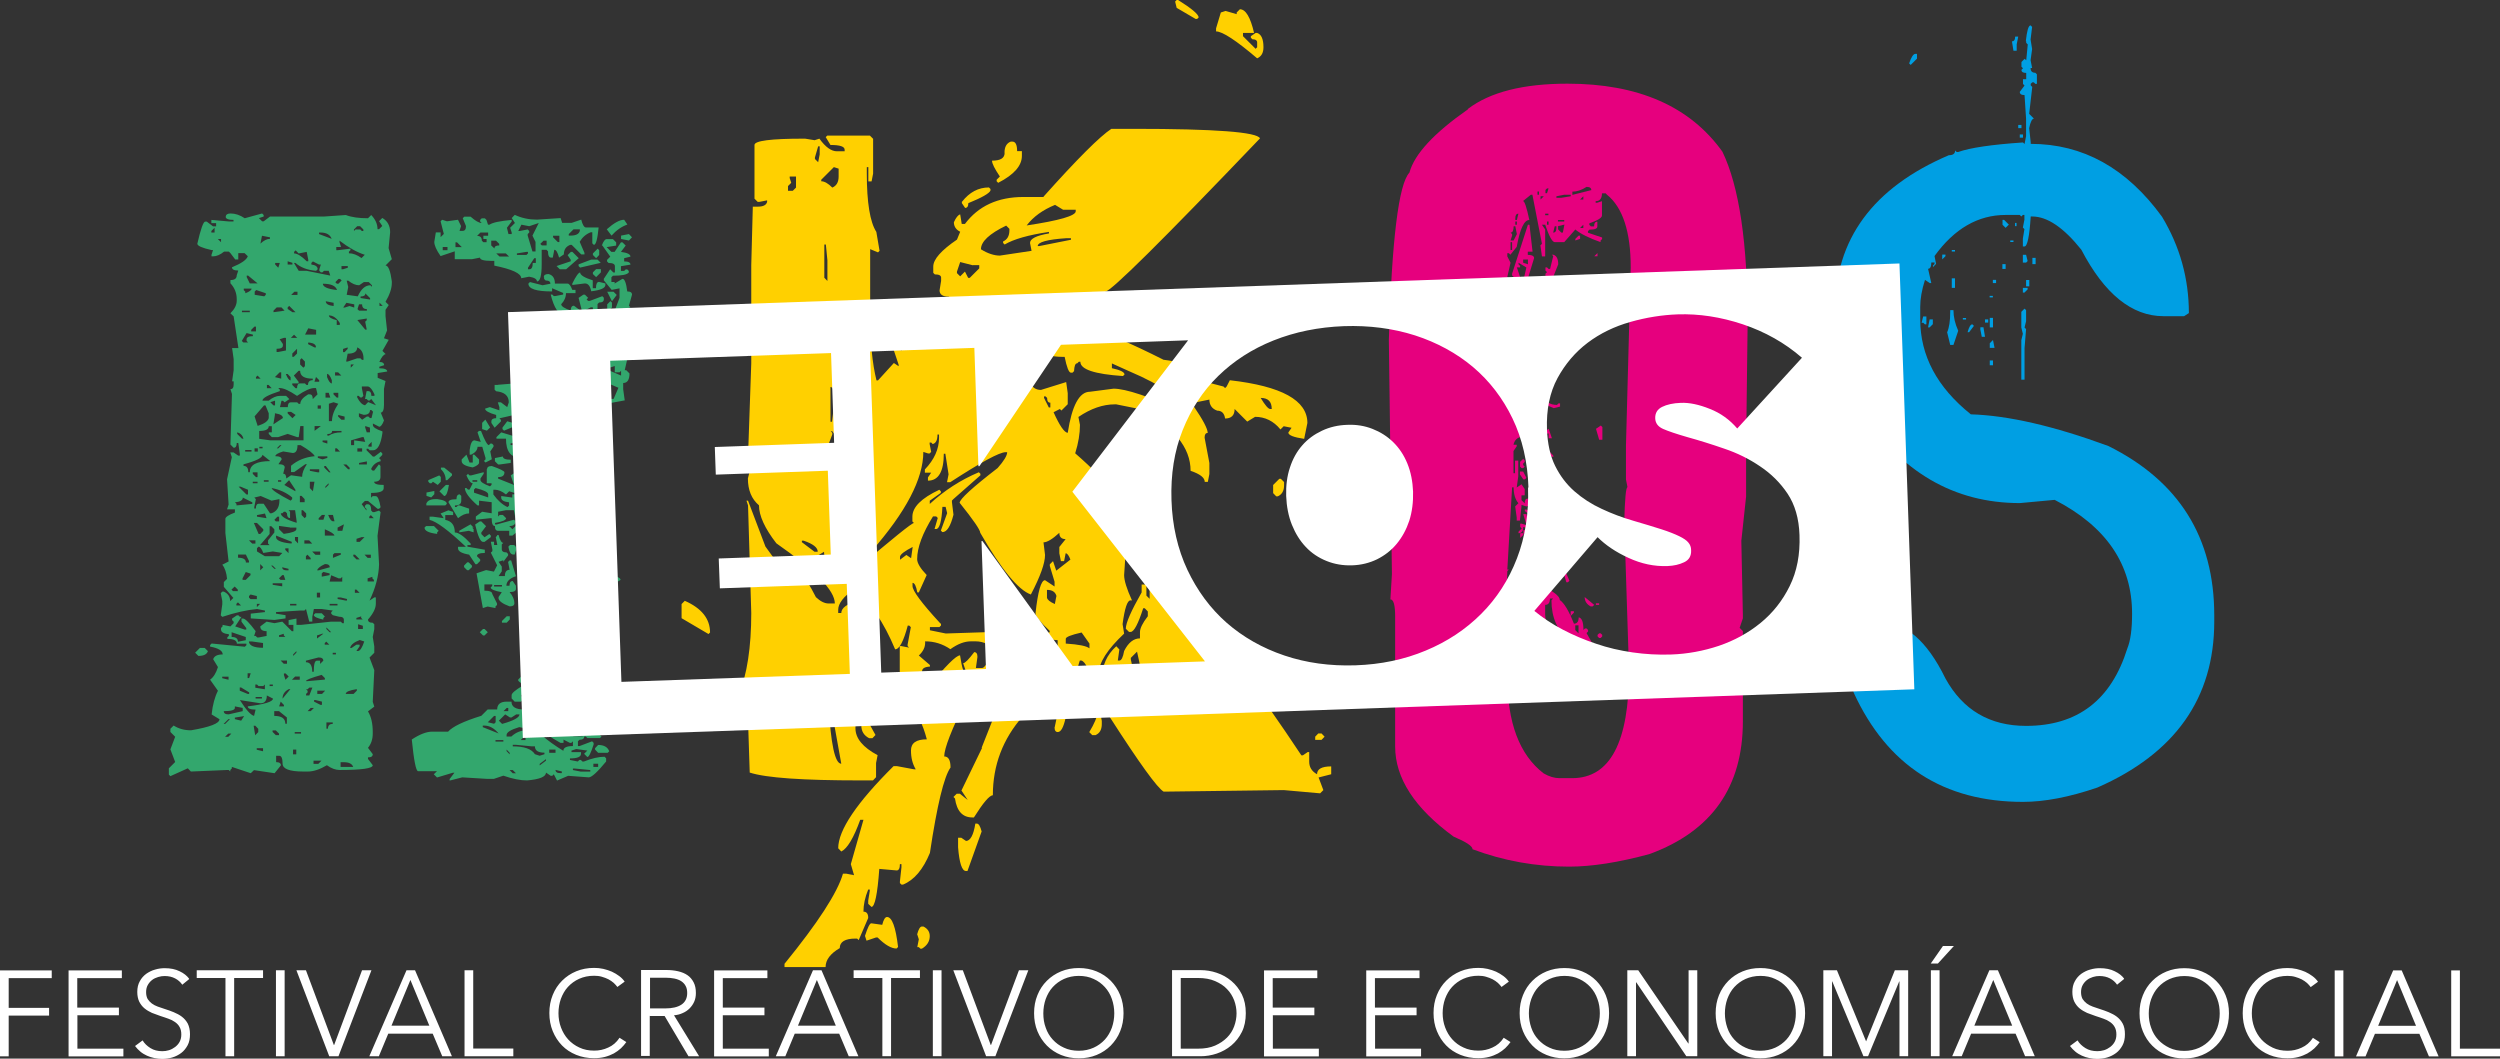
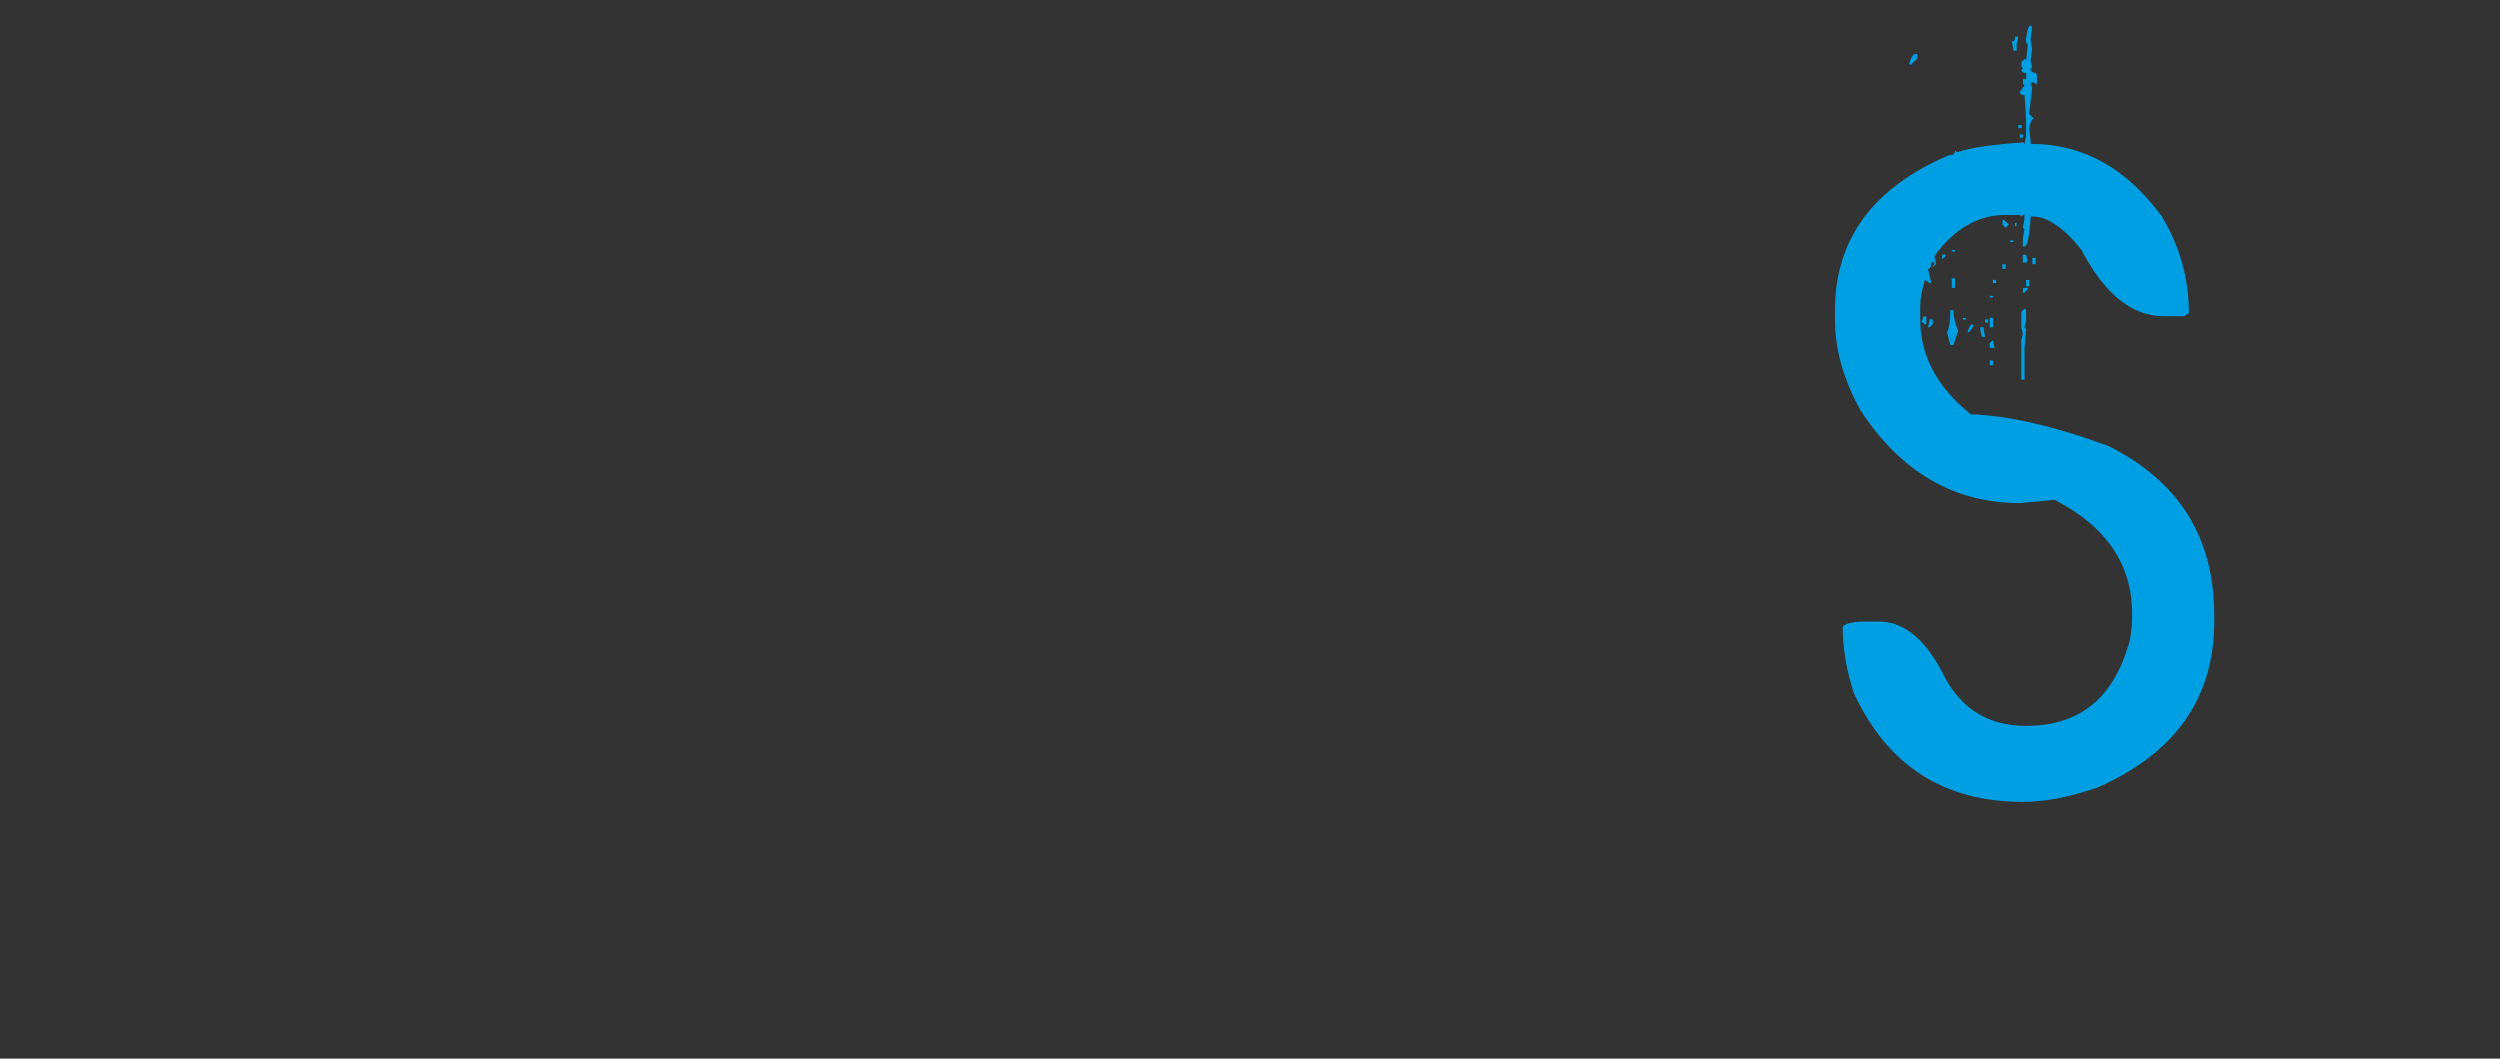
<svg xmlns="http://www.w3.org/2000/svg" id="Capa_2" data-name="Capa 2" viewBox="0 0 178.3 75.5">
  <rect x="0" y="0" width="178.3" height="75.5" fill="#333333" stroke="none" />
  <defs>
    <style>
      .cls-1 {
        fill: #fff;
      }

      .cls-2 {
        fill: #ffd000;
      }

      .cls-3 {
        fill: #33a76d;
      }

      .cls-4 {
        fill: #009fe3;
      }

      .cls-5 {
        fill: #e6007e;
      }
    </style>
  </defs>
  <g id="Capa_1-2" data-name="Capa 1">
    <path class="cls-4" d="m141.91,26.05h.23v-.34h-.23v.34Zm0-1.58v.34h.34l-.11-.56-.23.23Zm-.68-1.01l.11.56h.23l-.11-.68h-.22v.11Zm-.9.23h.11l.34-.45-.11-.11c-.13,0-.24.19-.34.56m1.24-.68h.23v-.23h-.23v.23Zm-4.06.34h.11l.23-.23v-.34h-.23l-.11.56Zm4.4,0h.23v-.68h-.23v.68Zm-1.92-.56h.23v-.11h-.23v.11Zm-2.93.23h.11l.11.11h.11v-.56h-.23l-.11.45Zm2.03-.79c0,.64-.07,1.13-.22,1.47l.22.9h.23l.34-1.01c-.23-.51-.34-1-.34-1.47h-.23v.11Zm5.07,0v1.13l.11.45-.11.45v2.82h.23v-2.26l.11-1.35-.11-.11.11-.45v-.79l-.11-.11-.23.23Zm-2.26-1.02h.23v-.11h-.23v.11Zm2.37-.34h.11l.23-.23v-.11h-.34v.34Zm.23-.45h.23v-.45h-.23v.45Zm-2.37-.23h.23v-.23h-.23v.23Zm-2.93.34h.23v-.68h-.23v.68Zm3.61-1.35h.23v-.34h-.23v.34Zm2.14-.34h.23v-.45h-.23v.45Zm-.68-.11h.23l.11-.11-.11-.45h-.23v.56Zm-5.75-.23l.23-.23v-.11h-.23v.34Zm.68-.56h.23v-.11h-.23v.11Zm4.17-.68h.23v-.11h-.23v.11Zm.34-1.13h.11v-.23h-.11v.23Zm-.9-.11l.23.23.23-.23-.34-.34h-.11v.34Zm1.24-6.2h.23v-.23h-.23v.23Zm-.11-.68h.23v-.23h-.23v.23Zm-7.78-4.62l.11.11.45-.45v-.34h-.11c-.15,0-.3.23-.45.68m7.33-1.58l.11.68h.23v-.45l.11-.56h-.22c0,.23-.08.34-.23.34m1.02,0v.11l.11.11-.11,1.13-.11-.11-.23.23v.34l.11.11-.11.11c0,.15.11.22.34.22v.45h-.23v.34l.11.11-.34.45c0,.15.11.23.34.23l.11,1.69v1.24l-.11.56-.11-.11c-2.24.15-3.78.38-4.62.68h-.11l-.11-.11c0,.23-.15.34-.45.34-5.41,2.31-8.12,6-8.12,11.05v.68c0,2.11.6,4.25,1.8,6.43,2.89,4.44,6.69,6.65,11.39,6.65l2.48-.23c3.68,1.9,5.52,4.6,5.52,8.12,0,1.09-.11,1.92-.34,2.48-1.15,3.68-3.55,5.52-7.22,5.52-2.59,0-4.51-1.13-5.75-3.38-1.32-2.71-2.9-4.06-4.74-4.06h-1.01c-.77,0-1.3.11-1.58.34,0,1.54.26,3.12.79,4.74,2.39,5.19,6.41,7.78,12.07,7.78,1.54,0,3.31-.34,5.3-1.02,5.56-2.44,8.34-6.39,8.34-11.84v-.45c0-5.55-2.52-9.57-7.55-12.07-3.89-1.43-7.16-2.18-9.81-2.26-2.41-1.93-3.61-4.19-3.61-6.77v-.9c0-.56.11-1.2.34-1.92l.34.23h.11l-.23-1.02c.15,0,.23-.15.23-.45h.23v.11l-.11.11v.11l.22-.23-.11-.56c1.41-1.95,3.1-2.93,5.07-2.93h1.01l.11.11.11-.11h.11v.34l-.11.56.11.11-.11.68v.56h.11c.21,0,.36-.71.45-2.14h.11c1.07,0,2.24.79,3.5,2.37,1.65,3.16,3.61,4.74,5.86,4.74h1.47l.34-.22c0-2.46-.64-4.76-1.92-6.88-2.52-3.46-5.64-5.19-9.36-5.19v-.11l-.11-1.01c.09-.45.21-.68.34-.68l-.34-.34.22-1.92-.11-.11v-.11l.11-.11h.11l.11.11h.11v-.68l-.11-.11c-.23,0-.34-.11-.34-.34h.11l-.11-.56.11-.79-.11-.68.11-.9-.11-.11c-.15,0-.26.38-.34,1.13" />
-     <path class="cls-5" d="m109.08,47.64l-.11.11.23.23v-.34h-.11Zm-.45-.11h.23v-.23h-.23v.23Zm3.27-.45l-.11.11c0,.15.11.23.34.23v.11l-.34.11.11.11v.11l-.23.23-.11-.11h-.23l.11-.11c0-.15-.11-.23-.34-.23v-.11l.11-.11h.11l.11.11h.11l.11-.11v-.11l-.11-.11v-.11h.34Zm1.69-.11h-.11l-.11-.11h-.11v.23l.34.11.45-.11-.11-.11.11-.11-.23-.22c-.15,0-.22.11-.22.34m-2.26-.34h-.11v-.23h.11v.23Zm-3.5.68l.11.11.34-.34v-.23l-.11-.11.23-.23-.23-.23c-.15,0-.26.34-.34,1.02m2.71-1.02h-.23v-.11h.23v.11Zm-2.03-.45h.23l-.23-.23v.23Zm-.45-.23h.23v-.11h-.23v.11Zm4.51-.11c.11,0,.22.15.34.45h-.11l-.11-.11h-.11v.34l.11.11-.11.34-.34-.11v-.11l.23-.9h.11Zm1.47-.34l-.11.11v.11l.11.11h.11l.11-.11v-.11l-.11-.11h-.11Zm-1.47-.56v.56l-.23-.23v-.34h.23Zm-.56-.68l.23-.23v-.11h-.23v.34Zm1.8-.79h.23v-.11h-.23v.11Zm-.34.11h.11l.11-.11-.68-.56c0,.3.15.53.45.68m-2.71-.56l-.11.11c0,1.22.41,2.16,1.24,2.82v.11h-.45c-.83-.64-1.24-1.28-1.24-1.92v-.68c.23,0,.34-.15.34-.45h.22Zm-1.92-.68l.23.23-.11.34.11.56-.45-.23c-.4.6-.66.9-.79.9l.23,1.01-.11.11v.23h.23l.11-.11v.11c.53-.49.79-.83.79-1.02h.45l-.34.68.23.68v.11h-.11l-.11-.34-.34.34.56.68-.11,1.24v.11h.11c.07-.6.19-.9.34-.9h.11l-.11.56v.68l.22.34.45-.34c0,.23.07.34.23.34h.11c.15,0,.23-.11.23-.34h.23l-.11.11.23.22h.45l.11-.11.11.11h1.47l.11-.11.11.11.56-.11-.23-.34.23-.23-.11-.34h-.45l.11.34v.11h-.11l-.56-.68c-.38,0-.56-.11-.56-.34h.22l.11.11.68-.68-.11-.11.11-.11-.45-.79.11-.11v-.11l-.11-.11h-.11l-.11.11c0-.56-.11-.86-.34-.9,0,.3-.11.45-.34.45-.36-.92-.7-1.48-1.01-1.69,0-.32-.6-.73-1.8-1.24h-.34c0,.3-.07.45-.23.45m1.47-.9l.23-.23h-.23v.23Zm-2.48.68v.68l-.23.22v.11l.11.11.56-.45-.11-.79v-.23l.11.11.34-.23c0-.15-.11-.23-.34-.23v-.23h-.11c-.23.04-.34.34-.34.9m2.93-1.47v.23h-.22l.22-.23Zm0-.11h-.23v-.11h.23v.11Zm.68-.56l-.11.45v.11l.11.11h-.23v-.68h.23Zm-3.04-1.24l.23-.23v-.11h-.23v.34Zm4.17-.9h.11l-.23-.23h-.11l.23.23Zm-.56-.34h.23v-.11h-.23v.11Zm-.23-.22h.11l-.23-.23h-.11l.22.23Zm-2.37-.68l.23.23v-.34h-.23v.11Zm.68-.34l-.34.34v.11l.11.11h-.23v.11l.11.11h.11l.11-.11h.23l.11.11.11-.34-.23-.56h-.11v.11Zm.45.34v.23l-.23.9h.23v-.23h.11v.34l-.23.34c-.47-.77-1-1.26-1.58-1.47h-.11v.11c.77.56,1.18,1.09,1.24,1.58l-.11.11v.11h.23l.11-.11-.11.45h-.56l-.11-.11v-.11l.11-.11v-.11c-.23,0-.34-.08-.34-.23h.34v-.23h-.34l-.11.11-.23-1.13h-.23l.23.79-.34-.11h-.11v.23l.11.11-.23.23v.11c.23,0,.34-.15.34-.45l.34.11v.23h-.11l-.11-.11h-.11v.23c.23,0,.34.11.34.34l.11.11c0,.23.07.34.22.34.23.75.45,1.13.68,1.13v.56h-.11l-.23-.56c-.23,0-.56-.26-1.01-.79h-.11v.45l.11.11h-.11l-.11.11c0,.23-.11.34-.34.34,0,.23.68.41,2.03.56v-.23h.11v.23h.23l.11-.11c0,.17.15.32.45.45.15,0,.23-.11.23-.34h.23l.23.79h.11l.11-.11-.34-.79c0-.22.07-.34.22-.34l-.11-.34v-.11l.11-.11v-.11l-.11-.11.23-.45c-.45,0-.83.23-1.13.68v.11l.11.11-.68.11c-.23-.23-.41-.64-.56-1.24.36,0,.62-.08.79-.23.15,0,.3.23.45.68l.68-.79-.11-1.01.23-.23c0-.23-.3-.56-.9-1.01v-.11h.23c0-.15-.11-.23-.34-.23v-.23h-.23l.11.56Zm-.23-.68v-.23h-.22l.22.23Zm-1.24-1.02c.15.38.3.56.45.56v.11h-.11l-.34-.23h-.11v.11l.34.45c.15-.04.3-.23.45-.56l-.56-.56h-.11v.11Zm.45-.34h.23v-.23h-.23v.23Zm-1.13-.34l.23.34h.11l.11-.11-.23-.45h-.23v.23Zm1.24,0l.34.11h.11l-.45-.45v.34Zm-.11-.68l.23.23h.11l.11-.11c.04.3.15.45.34.45h.11c-.32-.52-.58-.79-.79-.79h-.11v.23Zm-1.13-.23v.34l.11.11h.11l.11-.11-.11-.11v-.11l.11-.11v-.11l-.11-.11-.23.22Zm2.03-.45l.34.11v-.11l-.22-.23h-.11v.23Zm-1.35.56h.11l.11.11.11-.45h.11l-.11-.56c-.15,0-.26.3-.34.9m4.74-2.48l.23.79h.23v-.9l-.11-.11-.34.23Zm-4.62.23v.11h.23l.11-.11.11.11h.11v-.22h.11l.11.56c-.3.04-.45.15-.45.34l.23.23.34-.23-.11-.11.23-.56h.23v.34h.23l-.23-.68-.34.23c0-.24-.23-.39-.68-.45l-.23.45Zm-1.01-1.47h-.11v-.56h.11v.56Zm.79-1.24h.23v-.23h-.23v.23Zm.9-.34v.45h-.23l.11-.45h.11Zm-1.01-1.24h.23v-.23h-.23v.23Zm1.01,0l-.11.56.22.34v.23h-.11l-.11-.11c-.17,0-.28.26-.34.79l-.11.11c0,.53-.11.79-.34.79v.22l.23.23.23-.23v-.11l-.11-.11c.15,0,.23-.26.23-.79h.23l.11.11-.45,1.69h.23l.34-1.35v-.11l.79.34.45-.11v-.23h-.11l-.11.11c-.49,0-.83-.23-1.01-.68.09,0,.17-.3.23-.9l-.23-.23.11-.34-.11-.79h-.22l.11.56Zm0-1.24v.11h.23c0-.3.07-.45.22-.45l-.22-.23v-.11l.11-.11v-.56l-.23-.23-.11,1.58Zm-1.24-1.01l.11.11.9-.79v-.11l-.11-.11c.23,0,.34-.07.34-.23v-.11c-.83.58-1.24,1-1.24,1.24m-.56.34l.11.11h.11l.11-.11c.09-.9.24-1.35.45-1.35v-.11l-.11-.11c-.23,0-.45.53-.68,1.58m2.03-1.8v-.23h-.23l.23.23Zm-1.13-.23h.23v-.23l-.23.23Zm-1.01-.11h.23v-.23h-.23v.23Zm1.24-.11h.11v-.23h-.11v.23Zm-.68-1.24h.23v-.11h-.23v.11Zm-.34,1.8h.23l.34-.23-.11-.34.56-1.02c.38,0,.56-.08.56-.23v-.45c-1.05.49-1.58,1.24-1.58,2.26m.68-2.14h.11l.34-.34h-.11l-.34.34Zm-.34,0h.23v-.11l-.23-.23v.34Zm-.56-.68l.11.11h.23v.11l-.34.56h-.11v-.11l.11-.34v-.11l-.11-.11.11-.11Zm.9-1.02l-.23,1.02h-.11l-.34-1.02h.23v-.11l-.11-.11v-.11l.56.34Zm.11-.56v.34l-.34-.11v-.23h.34Zm1.8-.23l-.22.9h-.11l-.11-.11h-.11v.23l.11.11-.11.11v.79l.23.23h.23l.34-.45-.34-.11.45-1.13c0-.38-.11-.6-.34-.68h-.11l.11.11Zm2.93,0h.23v-.23l-.23.23Zm-5.86-.45h-.11v-.56h.11v.56Zm4.51-.79v.11l.34-.11v-.23h-.11l-.23.23Zm-1.35-.9v.11c0,.23-.07.34-.23.34l.11-.45h.11Zm-2.93,0l.11.56-.23.45h-.22l.11-.34v-.11l-.11-.11c.15,0,.22-.15.22-.45h.11Zm4.85-.11v.23h-.23l.23-.23Zm-1.35,0l-.11.56h-.11l-.23-.23v-.23l.45-.11Zm-1.13,0h-.11v-.23h.11v.23Zm-2.26,0h-.11v-.23h.11v.23Zm3.38-.23h-.45v-.11h.45v.11Zm-1.13-.45h-.23v-.11h.23v.11Zm-2.14-.11l-.11.45h-.11v-.11c0-.23.07-.34.23-.34m4.62-1.24v.23h-.23l.23-.23Zm-2.82,0l-.23.23v-.23h.23Zm1.47-.11h.45v.11l-.68.11h-.34v-.11l.56-.11Zm2.93-.11l.11.11c1.13.92,1.69,2.65,1.69,5.19l-.34,12.74v2.37l.11.56c-.11,0-.19.83-.23,2.48l.34,10.6c0,5.11-1.35,7.67-4.06,7.67h-.9c-.36,0-.73-.11-1.13-.34-1.73-1.33-2.59-3.63-2.59-6.88l.34-.56v-.11l-.11-.11c-.23,0-.34-.07-.34-.22v-1.13l.11-.45-.11-.45v-1.47l.11-3.05.11-.11h-.11l.34-5.86h.11c0,.49.11.86.34,1.13l-.23.23.11.79v.22h.23l.11-1.01v-.11l.34.11.45-.11v-.23c-.22,0-.34-.07-.34-.22-.15,0-.22.11-.22.34l-.23-.23v-.34h.23v-.45l-.23-.34-.34.23.11-.79v-1.13h-.23v.9h-.11v-1.58l.23-.34v-.11h-.23c.07-.32.26-.51.56-.56,0-.45.07-.68.23-.68v-.11l-.11-.11-.23.23h-.11c.23-.28.34-.55.34-.79v-.34l-.68-2.03.11-.45v-.11l-.11-.11c0-.22.11-.34.34-.34v-.23c-.15,0-.41-.6-.79-1.8v-.11h.11l.11.11.22-.23c-.19,0-.38-.3-.56-.9v-.56h.11l.11.9h.23v-.79l-.11-.11.56-1.13v-.23h-.11l-.11.11h-.11v-.23c.36-.68.81-1.01,1.35-1.01v-.23h-.22l-.11.11v-.11l.45-1.47c0-.15-.15-.23-.45-.23v-.23h.34l-.22-1.92h-.11l-1.13,3.5v.11l.11.11-.22.23-.23-.23.23-1.01-.23-.45v-.23h.11l.11.11.45-.56c.23-1.28.53-1.92.9-1.92-.19-.9-.34-1.35-.45-1.35l.56-.45h.11l.68,3.5-.11.11.11.79h.23v-1.92l-.23-.34h.23c.28.83.51,1.24.68,1.24h.68l.79-.9c.39.32,1,.62,1.8.9v-.11l.11-.11v-.11l-1.01-.34v-.11l.11-.11c.38,0,.56-.07.56-.23v-.34c-.15,0-.23.11-.23.34h-.23l-.11-.11v-.11c.6-.21.9-.39.9-.56v-1.02l-.34.11h-.11v-.11c.3,0,.45-.19.45-.56h.23Zm-4.74.11h-.11v-.23h.11v.23Zm.68-.45l-.11.34h-.11v-.23l.11-.11h.11Zm2.71-.11c.23,0,.34.08.34.23l-1.35.34v-.23c.32,0,.66-.11,1.01-.34m-8.46-5.53c-2.42,1.69-3.82,3.2-4.17,4.51-.77.81-1.26,4.79-1.47,11.95l.22,16.69-.11,1.8c.23,0,.34.41.34,1.24v9.25c0,2.26,1.39,4.4,4.17,6.43.9.38,1.35.68,1.35.9,2.22.83,4.51,1.24,6.88,1.24,1.63,0,3.55-.3,5.75-.9,4.44-1.63,6.65-4.79,6.65-9.47v-6.43l-.23-.23.23-.68v-.23l-.11-5.3.34-3.16v-3.5l.11-8.91c0-5.64-.6-9.7-1.8-12.18-2.31-3.23-6-4.85-11.05-4.85-3.16,0-5.52.6-7.1,1.8" />
-     <path class="cls-2" d="m65.42,66.65l.11.34-.11.56h.11l.11.11h.11c.38-.23.56-.53.56-.9,0-.3-.15-.53-.45-.68h-.11c-.13,0-.24.19-.34.56m-2.48-.68l-.79-.11c-.11,0-.26.3-.45.9l.11.34.68-.23h.11c.53.53.98.79,1.35.79l.11-.11c-.17-1.43-.43-2.14-.79-2.14-.13,0-.25.19-.34.56m5.98-5.98l-.34-.23h-.23v.68c.09,1.13.28,1.69.56,1.69h.11l1.01-2.82c-.1-.38-.21-.56-.34-.56h-.11c-.13.83-.36,1.24-.68,1.24m24.92-7.44v.23h.45l.22-.23-.22-.23h-.23l-.22.23Zm-32.37-.9v.11c0,.41.19.71.56.9h.23l.22-.23-.56-1.01h-.23l-.23.22Zm16.24.56l.23.23h.23c.3-.13.45-.39.45-.79v-.22l-.11-.56h-.22c0,.28-.19.73-.56,1.35m-2.48-.34c0,.23.08.34.23.34.23,0,.41-.34.56-1.01v-.45l-.22-.23h-.11c-.13,0-.28.45-.45,1.35m-16.01-1.8l.79,4.4c-.45,0-.75-1.39-.9-4.17v-.23h.11Zm10.83,3.27l-1.47,3.04.45.68-.56-.45h-.23l-.23.23.11.11c.13.9.54,1.35,1.24,1.35h.11c.66-1.05,1.11-1.58,1.35-1.58,0-2.14.71-4.02,2.14-5.64,0-.53-.49-1.02-1.47-1.47l-1.47,3.72Zm11.05-6.88l.22,1.01-.56,2.03h-.11l-.11-.11h-.23c-.38.17-.56.36-.56.56h-.11v-.11l.34-1.13v-.45l.56.23.34-.45-.22-1.01v-.11l.45-.45Zm-3.95-1.35l.56.79v.34c-.21-.17-.77-.28-1.69-.34v-.34c0-.13.38-.28,1.13-.45m-28.53-2.03v1.01l1.92,1.13.11-.11c0-.98-.6-1.73-1.8-2.26l-.23.23Zm26.73-.56l-.11.56c-.34-.15-.53-.3-.56-.45v-.56c.38,0,.6.15.68.45m-13.08-1.24v.11c-.1.24-.4.47-.9.68h-.23l.9-1.01.23.23Zm-3.5-1.92c0,.36.15.73.45,1.13h-.34c-.32-.19-.55-.45-.68-.79l.56-.34Zm6.32-.34l-.11.79-.34-.23-.45.34v-.23c.04-.17.34-.39.9-.68m-7.78-.45c.68.23,1.01.49,1.01.79h-.23l-.9-.68v-.11h.11Zm33.49-3.95v.56l.22.23h.11c.3-.13.45-.4.45-.79v-.23l-.23-.23h-.11l-.45.45Zm-30.56-1.13l.45,4.74v.34h-.11c-.3-1.32-.45-2.78-.45-4.4v-.68h.11Zm19.96-1.92l.23.9-.45,2.59v.11c0,.32.15.77.45,1.35h.23c.45-.36.98-.62,1.58-.79l-.23-.68c-.88-.45-1.34-.79-1.35-1.02.6-.38.9-.9.9-1.58v-.56l-.79-.68c-.19.23-.38.34-.56.34m-20.86-.79l.34.45-.11,1.58h-.11c0-.6-.15-.9-.45-.9l.34-.9v-.11l-.11-.11h.11Zm31.35-1.58h-.11c-.13,0-.36-.26-.68-.79.53,0,.79.26.79.79m-16.13-.9l.11.11c0,.23.07.34.23.34v.34h-.11l-.34-.68v-.11h.11Zm-15-.11l-.23,1.92h-.11v-2.48c.13,0,.24.19.34.56m16.13-2.71h.23c.15.75.3,1.13.45,1.13h.11l.11-.11c.02-.38.09-.56.23-.56l.11-.11h.11c0,.55,1.01.88,3.04,1.02l.11-.11c0-.17-.3-.32-.9-.45v-.34l1.24.56c2.41,1.02,3.72,1.99,3.95,2.93-2.52-1.13-4.21-1.69-5.07-1.69l-1.69.22c-.75,0-1.28.98-1.58,2.93-.24-.02-.58-.51-1.01-1.47l.45-.23.11.11.45-.45v-.79l-.11-.79-1.8.56c-.38,0-.64-.19-.79-.56v-.23l1.13-1.35v-.11l-.11-.11c-1.28-.24-1.92-.66-1.92-1.24v-.34c.96,1.05,2.01,1.58,3.16,1.58m-6.32-6.54h.45v.23l-.68.68h-.11l-.23-.45-.34.34-.23-.23v-.11l.23-.68.9.23Zm-10.49-1.47l.11,1.13v1.47l-.22-.23v-2.37h.11Zm17.14-.45h.34v.11l-2.26.45h-.11c0-.28.68-.47,2.03-.56m-4.28-.9l.23.23v.11c0,.39-.15.66-.45.79v.11l.11.11c.64-.38,1.69-.68,3.16-.9v.11c-.9.15-1.35.38-1.35.68l.11.56-2.26.34c-.41,0-.87-.15-1.35-.45,0-.55.6-1.11,1.8-1.69m3.5-1.47l.56.34h.9v.11c0,.32-1.17.66-3.5,1.01.47-.62,1.15-1.11,2.03-1.47m-6.65-.23v.11l.23.34c.15,0,.23-.11.23-.34.98-.4,1.5-.7,1.58-.9v-.11l-.11-.11c-.75,0-1.39.34-1.92,1.02m-11.84-1.8v.79l-.23.23h-.34v-.34l.23-.23-.11-.34v-.11h.45Zm3.04-.56v.56c0,.4-.15.66-.45.79-.3-.3-.56-.45-.79-.45v-.11l.9-.9.34.11Zm-1.35-1.58v.56l-.11.56-.23-.23v-.11l.23-.79h.11Zm13.19.45c0,.38-.3.56-.9.56,0,.21.19.58.56,1.13l-.23.23v.11l.11.11c1.13-.58,1.69-1.22,1.69-1.92v-.34h-.34c0-.45-.11-.68-.34-.68h-.11c-.3.11-.45.38-.45.79m2.82,3.16h-1.47c-1.82,0-3.21.64-4.17,1.92h-.23l-.11-.68c-.15.04-.3.23-.45.56,0,.3.15.53.45.68l-.23.56c-1.13.77-1.69,1.41-1.69,1.92v.45l.11.11c.3,0,.45.08.45.23v.23l-.11.68c0,.3.23.45.68.45v.11l-.11.11c-2.18,2.2-3.27,3.4-3.27,3.61-.23,0-.41-.49-.56-1.47h-.11l-.23.23v.23l.68,2.03v.11l-.34-.23-1.13,1.24h-.11c-.3-1.22-.45-2.76-.45-4.62v-4.74l.56.23.11-.11-.23-1.35c-.45-.7-.68-2.09-.68-4.17v-.45h.11v1.02h.23l.11-.56v-2.48l-.23-.23h-3.04l-.11.11.34.56c.68,0,1.01.11,1.01.34v.11h-.56c-.39,0-.81-.3-1.24-.9l-.34.11-.68-.11h-.11c-2.33,0-3.5.15-3.5.45v3.83l.23.23h.11l.56-.11v.11c-.06.23-.28.34-.68.34h-.34l-.11,4.17v6.99l-.23,6.65v.11l.11.11.9-.22h.11l-.11,1.01h-.11c0-.23-.07-.34-.23-.34h-.23c-.17,0-.32.3-.45.9,0,.83.26,1.47.79,1.92,0,.73.41,1.64,1.24,2.71,2.78,1.94,4.17,3.36,4.17,4.29h-.45c-.28,0-.58-.15-.9-.45-.83-1.65-1.58-2.48-2.25-2.48h-.34l-.11.11-.9-1.24-1.24-3.27h-.11l.11.34.23,7.67c0,2.44-.3,4.4-.9,5.86.45.34.68.79.68,1.35v.79l.11,3.38c1.16.38,3.8.56,7.89.56h.9l.22-.23v-1.01l.11-.56c-1.05-.56-1.58-1.2-1.58-1.92v-1.13c.68,0,1.09-.19,1.24-.56-.68-1.11-1.01-2.39-1.01-3.83v-.45c0-.86.19-1.62.56-2.25-.38-.26-.56-.53-.56-.79v-.11c-.83.24-1.24.54-1.24.9h-.22v-.23c0-.45.38-.94,1.13-1.47,1.15.92,2.12,2.35,2.93,4.29.3,0,.6-.56.9-1.69h.11l.11.11-.23,1.24v.11l.11.11-.56-.11h-.11v1.92c0,.55.11.85.34.9.23-.06.34-.28.34-.68.28,0,.55.38.79,1.13h-.34l-.34.79-.11.11h-2.25l-.45.56.34.34h.9l1.47-.56h.11c.45.28.83,1,1.13,2.14-.75,0-1.13.26-1.13.79s.11.96.34,1.35h-.11l-1.24-.23h-.23c-2.63,2.61-3.95,4.57-3.95,5.86l.22.23c.43-.21.88-.96,1.35-2.26h.23l-.9,3.16.23.79-.56-.11h-.23c-.4,1.37-1.79,3.51-4.17,6.43v.23h2.93c0-.51.34-.96,1.01-1.35,0-.45.38-.68,1.13-.68h.11l.11.11.68-1.58c0-.3-.11-.45-.34-.45,0-.49.11-1.02.34-1.58h.11v.11l-.11.68v.23l.23.22c.24,0,.43-.9.56-2.71l1.24.11c.15,0,.23-.15.23-.45h.11v.23l-.11,1.01v.11l.11.11h.11c.79-.32,1.43-1.07,1.92-2.26.51-3.4,1-5.43,1.47-6.09,0-.53-.15-.79-.45-.79,0-.58.53-1.93,1.58-4.06.9-1.18,1.69-1.86,2.37-2.03.53-.06.79-.17.79-.34v-.34l-.23-.23v-.11l.11-.11v-.22h-.11l-.68.45-.22-.45h-.11c-.38.75-.64,1.13-.79,1.13h-.45l.11-.79c0-.23-.08-.34-.23-.34-.4.53-.66.79-.79.79l.23.68v.11c-.17,0-.32-.45-.45-1.35-.28,0-1.03.75-2.26,2.26h-.11v-.56l-.34-.45v-.11c0-.21.19-.32.56-.34v-.11l-.79-.68c.3-.28.45-.58.45-.9v-.11c.66,0,1.26.19,1.8.56.53-.38,1.01-.56,1.47-.56h.34c.54,0,1.11.26,1.69.79.3-.15.45-.34.45-.56.3.09.45.4.45.9v.11c.6,0,1.01-.64,1.24-1.92-.08-.9-.45-1.35-1.13-1.35l-.23.22v.23l.23.68v.11h-.34l-.11-.11-.11.11c.13.3.39.45.79.45v.68c-.58-.68-1.15-1.01-1.69-1.01l-3.38.11-1.13-.23v-.23h.68l.11-.11v-.11l-.11-.11c-1.28-1.39-1.92-2.26-1.92-2.59v-.23c.15,0,.26.23.34.68h.11l.56-1.24c-.45-.47-.68-.85-.68-1.13,0-.83.38-1.84,1.13-3.05h.23l.11.11-.23.79h.11c.24,0,.4-.53.45-1.58h.23l.11.45-.45,1.24.11.11c.32,0,.58-.41.79-1.24l-.11-.9v-.11l.11-.11,1.92-1.69v-.11l-.11-.11c-1.3.55-2.46,1.3-3.5,2.26v-.23l.79-.56v-.11l-.11-.11c-1.28.6-1.92,1.24-1.92,1.92v.34l.11.11c-.15,0-1.5,1.09-4.06,3.27h-.23l.11-1.01v-.11l-.11-.11.9-.23.34.23c2.48-2.82,3.72-5.19,3.72-7.11l.34.11h.11l.11-.11-.11-.56v-.11h.11l.11.11c.23-.06.34-.28.34-.68h.11v.23c0,.81-.34,1.56-1.01,2.26v.23h.45l-.23.34v.23c.75,0,1.13-.64,1.13-1.92h.11l.23,1.47-.11.56h.23c2.2-1.43,3.51-2.14,3.95-2.14h.11c0,.24-.23.62-.68,1.13-1.8,1.39-2.71,2.22-2.71,2.48.98,1.22,1.47,1.94,1.47,2.14,1.5,2.61,2.71,4.08,3.61,4.4.68-1.3,1.01-2.24,1.01-2.82l-.11-.9c.26,0,.64-.23,1.13-.68,0,.3.15.45.45.45l-.45.56v.45l.11.56h.23l.11-.56c.11,0,.23.15.34.45l-1.01.79-.23-.68-.23.23v.11l.34,1.13v.34l-.68-.45c-.28,0-.51.79-.68,2.37,0,.21.34.62,1.01,1.24v.11l-.56.11c0,.24.38.39,1.13.45v1.01c0,.49-.19.86-.56,1.13v.11c.47.07,1.07.71,1.8,1.92l.23-.23v-1.13h-.23l-.11.11.45-1.47h.11c.15.04.3.22.45.56l-.11,1.24.23,1.13h.34c.08-.6.19-.9.34-.9l.45.34c.15,0,.23-.11.23-.34h.11v.11c0,.55-.15,1-.45,1.35l.45.56c2.1,3.27,3.38,5.04,3.83,5.3l8.57-.11,2.59.23.23-.23-.34-.9.9-.23v-.56c-.68,0-1.01.19-1.01.56-.38-.21-.56-.51-.56-.9v-.68h-.11l-.34.23h-.11c-3.1-4.68-5.85-8.33-8.23-10.94l.45-.11c-.26-.45-.6-.68-1.01-.68h-.45l-.11.11c0-.75-.11-1.13-.34-1.13l-.68.45v-.11l-.11-.11c.23,0,.41-.15.56-.45,0-.49-.3-1.17-.9-2.03-.45,0-.68.26-.68.79l.68,1.92v1.13l-.23-.23v-.79h-.34v.56c-.75,1.32-1.13,2.18-1.13,2.59l.23.23h.11c.24,0,.54-.56.9-1.69h.11l.22.23v.34c-.38.49-.56.87-.56,1.13v.45c-.45,0-.83.3-1.13.9-.08.45-.19.68-.34.68h-.11l.11-.79-.22-.23c-.68.62-1.01,1.37-1.01,2.26l-.23-.23v-.11c0-.75.6-1.69,1.8-2.82l-.11-.68c.15-1.13.34-1.69.56-1.69h.11c-.38-.83-.56-1.43-.56-1.8l.23-3.5v-.23c0-1.15-1.24-2.8-3.72-4.96.23-.73.34-1.41.34-2.03l-.11-.56c.88-.6,1.75-.9,2.59-.9h.11l1.69.34c2.41,1.26,3.61,2.73,3.61,4.4.68.23,1.01.49,1.01.79h.22l.11-.56v-.79l-.34-1.8c0-.23.07-.34.22-.34,0-.3-.34-.94-1.01-1.92v-.23l1.13-.23c0,.39.19.66.56.79.32,0,.51.19.56.56.45,0,.68-.23.68-.68l.9.9.56-.34c.71,0,1.32.3,1.81.9l.23-.23.56.11-.23.34c0,.19.38.34,1.13.45l.23-1.13c0-1.62-1.84-2.63-5.53-3.05l-.23.45-.11.11-.11-.11c-1.41-.34-2.24-.64-2.48-.9,0-.55-.6-.88-1.8-1.01-2.27-1.15-4.19-1.97-5.75-2.48,1.07-1.13,1.9-1.69,2.48-1.69h.34c.41,0,.79.26,1.13.79l1.35-.23v-.56c0-.21-.26-.36-.79-.45l-2.37.11c-.38-.06-.56-.17-.56-.34.4,0,4.08-3.65,11.05-10.94-.19-.45-3.2-.68-9.02-.68h-1.58c-.81.53-2.43,2.14-4.85,4.85M88.2.9v.11l-.79-.23-.34.11-.34,1.13v.22c.45,0,1.43.64,2.93,1.92.3-.13.45-.39.45-.79,0-.58-.15-.92-.45-1.02h-.11l-.34.23v.11l.11.11c.22,0,.34.08.34.23v.34l-.11.11-.9-.9v-.23h.79c-.26-1.13-.6-1.69-1.01-1.69l-.23.23Zm-4.28-.9l-.11.11.11.45,1.35.79h.11l.11-.11c-.02-.23-.51-.64-1.47-1.24h-.11Z" />
-     <path class="cls-3" d="m40.07,55.03v.11h-.11c-.23,0-.34-.08-.34-.23l.45.11Zm-3.5-.11l.23.23h-.23l-.23-.23h.23Zm4.4-.11l1.13.11v.11h-.68l-.56-.11v-.11h.11Zm1.69-.11h-.34v-.23h.34v.23Zm-18.15-.34c.38,0,.6.11.68.34h-.9v-.34h.23Zm-1.58-.11l-.23.23h-.34v-.23h.56Zm16.01-.11v.11l-.45.34v-.11l.45-.34Zm.68-.45h-.45v-.23h.45v.23Zm-3.27,0v.11l-.22-.23v-.11l.22.23Zm-15.22.11h-.23v-.34h.23v.34Zm-2.37-.45v.23l-.45-.11v-.11h.45Zm23.68,0v.11l.22.23h.68l.11-.11c-.11-.3-.38-.45-.79-.45l-.22.23Zm-5.64-.23l1.13.11h.22c0,.3.23.45.68.45v.11l-.34.11-.34-.11c-.24-.38-.77-.56-1.58-.56v-.11h.23Zm-.9-.23h-.56v-.11h.56v.11Zm1.47-.34h.11v.23h-.34l.23-.23Zm-21.09-.23h.22l-.22.23h-.23l.23-.23Zm5.19,0h-.45v-.11h.45v.11Zm-1.8-.23l.23.23v.11h-.23l-.23-.23v-.11h.23Zm17.37-.23l.56.11v.11c-.43,0-.81.15-1.13.45h-.34v-.11c0-.19.3-.38.9-.56m-2.48-.11c.36,0,.7.19,1.01.56l-1.13-.45v-.11h.11Zm-16.35,0l.22.23v.23l-.22.23-.11-.68h.11Zm5.53-.23v.11c-.23,0-.34.11-.34.34h-.11v-.45h.45Zm-7.44-.23h.11l-.34.34h-.11l.34-.34Zm21.54-.23v.11c0,.4.71,1,2.14,1.81h.22v-.23l.45.23h.11l.11-.11v.34c-.45,0-.68.11-.68.34-1.2-.73-2.1-1.52-2.71-2.37v-.11h.34Zm-2.59,0h.11v.45l-.11.11-.45-.11.45-.45Zm-17.82,0l-.22.34-.45-.11v-.11l.68-.11Zm18.61-.11l.34.22h.11l.34-.22h.23c0,.22-.41.45-1.24.68l-.23-.23.45-.45Zm-16.13-.23l.56.45v.45h-.11c0-.38-.26-.56-.79-.56v-.34h.34Zm16.24-.23h.11v.23h-.34l.23-.23Zm-13.98,0h.23l-.23.23h-.22l.22-.23Zm-5.41-.11l.56.11v.23l-1.01.23c-.23,0-.34-.08-.34-.23.53,0,.79-.08.79-.23v-.11Zm3.5-.11v.11h-.34l.11-.34.22.23Zm2.26-.34l.45.11v.23h-.11l-.45-.23v-.11h.11Zm-3.83-.11h-.45v-.11h.45v.11Zm.79,0c0,.23-.6.41-1.8.56,0,.15.19.23.56.23l-.11.45c-.25-.07-.58-.45-1.01-1.13l1.47.23c.3,0,.45-.19.45-.56l.45.23Zm3.72-.56l-.22.23h-.34v-.23h.56Zm2.26-.11v.11l-.23.23h-.56c0-.15.26-.26.79-.34m-4.85,0h.11l-.56.68c0-.3.15-.53.45-.68m1.35,0l.11-.11h.22l-.22.56h-.23v-.11l.11-.11v-.11l-.11-.11h.11Zm-4.74-.11l.56.34v.11h-.11l-.56-.23v-.23h.11Zm24.92-.11l.11.34h-.11l-.23-.23v-.11h.23Zm-4.4.11v.79h.23l.11-.11v-.11l-.11-.11v-.34l.68.34.23-.23c-.11-.3-.38-.45-.79-.45h-.11l-.23.23Zm-18.27-.11h-.23v-.11h.23v.11Zm-1.13-.11l.11.11h.34l.11-.11v.34l-.68-.11v-.23h.11Zm23.23-.23l-.23.23-.23-.23h.45Zm-20.52-.34h.34v.23h-.56l.23-.23Zm-4.74,0v.23l-.45-.11v-.11h.45Zm6.65-.11l.22.22v.11l-1.24.11h-.11c0-.09.38-.24,1.13-.45m-2.59-.11l.23.23-.23.23-.11-.34v-.11h.11Zm-2.48,0l-.11.34h-.11v-.34h.22Zm25.49-.34v.11h-.23c-.38-.04-.56-.15-.56-.34l.79.23Zm-5.98.68h-.11l-.11-.11-.22.23c0,.11.15.23.45.34.23,0,.34-.08.34-.23l.56.11c.38-.04.56-.15.56-.34l-.23-.34v-.23h.11l.11.11h.34v-.34c-.3,0-.53-.19-.68-.56-.53.41-.9.87-1.13,1.35m-16.91-1.24v.23h-.23l-.22-.23h.45Zm20.52-.11h.22l-.22.23h-.23l.23-.23Zm-18.27-.11c.23,0,.34.08.34.23l-.23.23v-.23h-.23c-.15,0-.22.26-.22.79h-.11c0-.45-.15-.68-.45-.68v-.11l.9-.23Zm17.59-.11h.22c0,.13-.19.24-.56.34h-.11l.45-.34Zm-16.35-.11h-.23v-.11h.23v.11Zm-2.82-.23v.11l-.23.23v-.11l.23-.23Zm-7.22.11l.23.23c.38,0,.6-.11.68-.34l-.23-.23h-.34l-.34.34Zm26.16-.68l.11.11c0,.41-.15.68-.45.79h-.11l-.34-.34c.45,0,.68-.19.68-.56h.11Zm-16.58.11h-.34v-.11l.11-.11.23.23Zm-5.53-.23l.79.11v.34c-.64,0-.98-.15-1.01-.45h.23Zm7.67-.11l.34.11c-.15.45-.3.68-.45.68h-.11l.23-.34v-.11h-.23l-.34.23h-.11c.06-.23.28-.41.68-.56m14.21-.11h.11l-.11.34h-.11l-.11-.11.23-.23Zm-16.91-.34h.11l-.45.34v-.22l.34-.11Zm-2.71,0v.11l.11.11h-.45v-.11l.34-.11Zm-2.71.23v.23l-.56.11c0-.23-.15-.34-.45-.34v-.34l1.01.34Zm23.68-.45v.23l-.11.11.45.11v.11l-.56.11v-.11l-.11-.11v-.45h.34Zm-6.99.11l.23.23h.11l.23-.23-.23-.23h-.11l-.23.23Zm-10.6,0h-.11l-.23-.23v-.11l.34.34Zm2.26-.45v.22h-.34v-.34l.34.11Zm16.01-.45c0,.13.26.32.79.56l.23-.23v-.11c0-.17-.23-.28-.68-.34h-.34v.11Zm-6.09.11v.11h.34l.22-.23v-.23h-.22l-.34.34Zm-10.04-.34v.11l.11.11h-.45v-.11l.34-.11Zm14.55-.11l.45.11v.23l-.56-.23v-.11h.11Zm-17.82-.11l-.11.11c0,.13.22.24.68.34v-.11l.11-.11-.22-.23h-.45Zm1.58-.56h-.56v-.11h.56v.11Zm-2.93,0h-.45v-.11h.45v.11Zm-2.59-.11l-.23.23v-.23h.23Zm-1.35.11h-.34v-.11l.11-.11.23.23Zm25.71-.68l-.11.11.34.45h.11l.34-.34v-.11l-.56-.11h-.11Zm-18.61.11l.45.11v.11h-.11l-.56-.11v-.11h.23Zm-5.98-.11v.23h-.45l-.11-.11v-.11l.11-.11.45.11Zm4.51.11h-.23v-.34h.23v.34Zm2.59-.56l.23.23h-.34v-.23h.11Zm-8.68-.22l.22.22v.11h-.34l-.11-.11.23-.22Zm19.06,0h-.56v-.11h.56v.11Zm4.74,0l.23.34c.26,0,.45.23.56.68,0,.23-.15.41-.45.56h-.11c0-.15-.11-.23-.34-.23v-.45l.34.23h.11v-.34c-.04-.17-.3-.36-.79-.56l-.34,1.69.34.11v.11l-.11.11v.11l.34.45h-.23l-.11-.11-1.13,1.8.34.9.34-.23.11.34-.34.56v.23l.11.11.45-.23.23.56v.11h-.11l-.11-.11-.23.23c0,.15.6.38,1.8.68v.11c-.3,0-.45.26-.45.79-.23-.15-.68-.26-1.35-.34l.45-.56v-.34h-.23c-.15,0-.23.11-.23.34h-.11c0-.23-.08-.34-.23-.34h-.11l-.11.11.34.79-.9-.34h-.11l-.11.11v.11l.11.11c.23,0,.34.07.34.23v.11h-.23l-.11-.11v.11l-.11.11c0,.15.23.26.68.34h.11l-.11-.45v-.11l1.47.34c0,.3.08.45.23.45s.23-.11.23-.34h.11c0,.45.07.68.22.68h.11l.23-.23-.23-.34v-.23h.23c0,.15.23.41.68.79l-.34-.11h-.11l-.34,1.02v.11l.11.11h-.68v-.23l.34-.11-.34-.45-.79.45h-.34v-.11h.23v-.34h-.79l-.34-.79-.34.11c-.38,0-.64-.41-.79-1.24-.38,0-.56-.07-.56-.23l.45-.11c-.06-.38-.17-.56-.34-.56-.53.32-.79.54-.79.68v.23l.22.23h.45l.11-.11v.11l.11.11v.45c-.6,0-.9-.19-.9-.56h-.34c-.45,0-.68.19-.68.56h-.68l-.45.45c-1.26.39-2.05.77-2.37,1.13h-1.13c-.41,0-.9.19-1.46.56.15,1.5.3,2.26.45,2.26h1.35l-.23.22.23.23,1.13-.34h.11l-.34.45v.11l.9-.23,1.8.11h.45l.68-.23c.66.23,1.22.34,1.69.34.9-.08,1.35-.26,1.35-.56l.34.23h.11l.11-.11.23.45.79-.34,1.47.11c.21,0,.62-.38,1.24-1.13v-.23l-.11-.11c-.41,0-.9.11-1.47.34h-.11l-.11-.11h-.11l-.11.11-.56-.11v-.11c.53,0,.79-.11.79-.34v-.11h-.68v-.11l.34-.11.79.11-.23.23.23.23c.11,0,.26-.3.45-.9v-.11l-.11-.11-.9.34h-.11v-.34l.11-.11c.23,0,.34-.08.34-.23h.11l.11.11h.9l.11-.11-.34-.34-.56.11-.11-.45v-.11l1.47.45.11-.11v-.11l-.11-.11v-.11l.23-1.02c0-.15-.11-.23-.34-.23v-.23c0-.15.19-.23.56-.23v-.34c-.6-.19-.9-.34-.9-.45v-.11l.68.23.23-.79h-.11l-.11-.11h-1.13l.22-.45.34.34c.28,0,.58-.11.9-.34l-.11-.11v-.11l.11-.11v-.11c0-.11-.23-.23-.68-.34v-.11l.11-.11-.23-.23h-.11l-.9.34c-.41.68-.68,1.02-.79,1.02h-.34l-.23-.23c.6,0,.9-.08.9-.23v-.11l-.11-.11.45-.68v-.11l-.11-.11-.45.11c-.38,0-.6-.11-.68-.34v-.11l.45.11,1.69-.9-.11.34.22.45-.79-.23h-.11c0,.45.26.68.79.68h.34l.56-.11v-.23l-.45-.68v-.11h.23l.11.11v-.11l.11-.11v-.23l-.23-.23h-.79l-.11.11c0,.23-.07.34-.22.34h-.11l-.11-.56-.56.11c0-.38-.23-.56-.68-.56v-.23h.68l.11-.11c0-.15-.19-.23-.56-.23v-.23l.56-.34c.04.3.15.45.34.45h.11l.11-.11v-.11l-.11-.11v-.11h.11l.11.11c0,.23.07.34.22.34h.34c.11,0,.23-.15.34-.45l-.11-.11h-.11l-.11.11h-.22l-.56-.45c.3,0,.45-.11.45-.34v-.11l-.11-.11c-.75,0-1.13-.08-1.13-.23v-.11h.11l.23.23.22-.23v-.23l-.79-.23c-.38,0-.6.11-.68.34m-20.41-.23v.23l-.68-.11v-.11h.68Zm23.34-.34v.11l.23.34.56-.34c0-.11-.19-.23-.56-.34l-.23.23Zm-16.91-.11v.11l.11.11v.11h-.45v-.22l.34-.11Zm14.66,0c.68.23,1.01.41,1.01.56h.11l.11-.11c-.3-.23-.45-.45-.45-.68h-.79v.23Zm-17.03.11h.11l.11-.11v.34h-.9l.11-.45.56.23Zm-4.06-.23h.11l.11.34h-.34l-.11-.11.23-.23Zm3.38-.11v.11l-.56.11v-.23l.11-.11.45.11Zm-5.64,0v.11l-.34.34h-.23v-.11l.23-.45.34.11Zm2.71-.34v.11h-.11c-.23,0-.34-.07-.34-.22l.45.11Zm-1.13-.23l.23.23h-.11l-.23-.23h.11Zm13.65,0v.11l.22.22h.11l.23-.22v-.11l-.23-.23h-.11l-.22.23Zm-9.92-.11c.23,0,.34.08.34.23l-.79.22h-.11c.04-.15.23-.3.56-.45m-4.4.23l-.22.22v-.45l.22.23Zm7.67-.9v.23h-.23l-.22-.23h.45Zm-1.13,0l.34.34h-.23l-.23-.23v-.11h.11Zm-3.16.23v.11h-.34v-.23l.11-.11.22.23Zm-4.62-.23l.22.45v.11h-.22c0-.23-.19-.34-.56-.34v-.23h.56Zm6.77-.11v.11l-.56.23v-.23l.11-.11h.45Zm-1.47-.11v.23h-.34l-.23-.23h.56Zm-2.26-.23v.34l-.23-.23v-.11h.23Zm15.79-.23l-.11.11c.06.38.17.56.34.56h.11l.11-.34c0-.22-.07-.34-.23-.34h-.23Zm-17.59.56l.68-.11.68.11-.23.23h-1.02l-.56-.34v-.23l.11-.11c.11,0,.23.15.34.45m3.27-.9l.22.23h-.56v-.23h.34Zm-3.83,0v.23h-.23l-.23-.23h.45Zm17.25-.34l-.11.11.11.56h-.23v-.23h-.23l.11.56v.11l-.11.11.45.9-.23.45-.56-.11-.68.23.45,2.48.34-.11.56.11v-.11l.11-.11v-.11l-.34-.68c0-.15-.19-.23-.56-.23v-.45h.56v.11l-.11.11c0,.13.26.24.79.34l-.23.34v.11c.04.19.3.38.79.56.23,0,.34-.08.34-.23,0-.24-.11-.51-.34-.79.3,0,.45-.08.45-.23v-.22l-.23-.34c-.15,0-.23.11-.23.34h-.22c0-.3.22-.53.68-.68l-.34-1.13h-.11l-.11.11.11.56c-.22,0-.34.15-.34.45h-.45l.23-.34v-.34l-.23-.34.34-.11v.11l.34-.45v-.11l-.11-.11c-.23,0-.34-.08-.34-.23v-.34l.11-.11c-.13,0-.24-.19-.34-.56h-.11Zm-9.7.11h.23l-.34.34h-.23v-.22l.34-.11Zm-4.51,0v.45l-.22-.23v-.23h.22Zm-.45.34v.11h-.11c-.68-.07-1.01-.23-1.01-.45v-.11l1.13.45Zm3.04-.45h-.68v-.45c.45.19.68.34.68.45m6.54-.68l-.11.11c0,.23.3.38.9.45v-.11l.11-.11-.34-.34h-.56Zm2.37.34v.11l.68-.11.34.11v-.23l-.11-.11h.11l-.22-.23-.79.45Zm-12.07-.23h.45v.11c0,.15-.3.26-.9.34l-.34-.34v-.23l.79.11Zm-1.35-.11l.23.23v.23l-.45.56v.23l.11.11h-.68l.68-.79v-.56h.11Zm5.19-.11l-.11.45h-.34v-.23l.45-.23Zm9.36,0c.19.83.38,1.24.56,1.24h.11l.45-.34v-.11l-.11-.11-.34.23-.23-.23v-.11l.34-.45-.34-.34h-.11l-.34.23Zm-15.56-.11l.45.45v.11l-.22.23h-.11l-.34-.79h.22Zm1.47-.45h.11v.34h-.23l-.11-.11.22-.23Zm6.88.11h-.34v-.11l.11-.11.22.23Zm-2.93-.23l.11.45h-.11c-.11,0-.23-.15-.34-.45h.34Zm-.79,0h.22l-.11.34h-.34v-.11l.23-.23Zm-4.06-.11l.11.34-.68-.11v-.11l.56-.11Zm12.52,0l.23.34-.79-.11h-.22v.23c.49.11,1.35.75,2.59,1.92h-.56v.11c0,.21.26.36.79.45l.45.68h.11l.23-.23v-.11l-.23-.23c0-.15.19-.23.56-.23v-.23l-1.24-.22v-.11h.23v-.11c-.49-.53-.86-.79-1.13-.79,0-.51-.22-.81-.68-.9v-.34h.56v-.23l-.34-.11-.56.23Zm-9.81-.23l.23.23v.23l-.11.11-.22-.23v-.34h.11Zm-.56,0l.11.79v.11c-.75-.23-1.13-.45-1.13-.68h.11l.11-.11h.11l.11.11c0,.23.08.34.22.34v-.45l-.11-.11h.45Zm9.36-.45v.11h1.35l.11-.11c0-.17-.22-.28-.68-.34h-.11c-.38,0-.6.11-.68.34m-12.4-.11v.11l-1.13.11v-.11l-.11-.11c.38-.04.56-.15.56-.34l.68.34Zm14.55-.22c-.38,0-.56.07-.56.22l.68,1.13c.28-.23.54-.34.79-.34v-.34l-.68-.23h-.11l-.11.11h-.11v-.11c.3,0,.45-.11.45-.34v-.34l-.11-.11c-.15,0-.23.11-.23.34m-11.05-.23l.22.23v.22h-.34v-.45h.11Zm-2.93,0l.79.34.56-.11v.11c0,.47-.19.77-.56.9h-.11l-.45-.68h-.34c-.15,0-.22.11-.22.34h-.11v-.11l.11-.56-.11-.11.45-.11Zm11.84-.23v.23l.34.11.22-.23v-.23l-.56.11Zm4.4.11v.23l-1.01-.34v-.22l.11-.11c.6.15.9.3.9.45m-13.98.23v.11l-.11.11c-.9-.47-1.35-.77-1.35-.9.58.11,1.07.34,1.47.68m10.49-.45l.34.34c.15,0,.26-.26.34-.79h-.22l-.45.45Zm-14.21-.34l.56.23v.34h-.11l-.56-.56h.11Zm6.31-.23v.11l-.23.23v-.11l.23-.23Zm-1.01-.11l-.11.68-.22-.23v-.45h.34Zm-4.06.11h-.34v-.11h.34v.11Zm15.67-.11h-.34v-.11h.34v.11Zm-13.42-.11l.45.68v.11l-.79-.45.34-.34Zm-.56.11h-.23v-.11h.23v.11Zm-.9,0h-.34v-.11h.34v.11Zm11.39-.11v.11l.11.11h.11l.11-.11.34.23.22-.23v-.34l-.11-.11-.79.34Zm-12.18-.56v.34h-.11l-.23-.23v-.11h.34Zm13.08-.23c.23.23.34.49.34.79h.11l.34-.34v-.11l-.56-.45h-.23v.11Zm-8.68,0v.23h-.11l-.56-.11v-.11h.68Zm11.95,0v1.01h.34v.11l-.11.11c-.45-.17-.68-.32-.68-.45v-.11l.23-.34v-.11l-.9.23h-.11l-.11-.11-.11.11c.15.36.3.55.45.56l-.23.45h-.11l-.11-.11h-.11c0,.3.3.71.9,1.24h.11v-.34l.9.11v.79l-.68-.11-.45.34v.23l1.02-.11h.11c0,.38.07.56.23.56,0,.23.07.34.23.34h.79v.34h.23l.56-.45-.23-.23h-.11l-.22.23-.23-.23c.3,0,.45-.11.45-.34l-.11-.11-1.24.34h-.11v-.11c.53-.09.79-.21.79-.34l-.23-.23h-.23l-.11.11v-.34l.56-.11h.56l.11.56.23-.23v-1.24l.11-.11h-.11l-.11-.11h-.34v.23l-.79-.11v.11c0,.19.19.3.56.34v.23l-.11.11c-.36-.17-.7-.47-1.01-.9v-.34h.11c.24,0,.51.11.79.34l.23-.23.34.11c.23,0,.34-.07.34-.22v-1.02l-.23-.23-.34.23.23.68-1.13-.45v-.11c.3,0,.45-.11.45-.34,0-.09-.3-.24-.9-.45-.23,0-.34.08-.34.23m-11.5-.23l.34.45h-.11l-.34-.34v-.11h.11Zm1.47-.11l.23.23v.11h-.11l-.34-.34h.23Zm11.95,0l.23.23h.11l.34-.34-.23-.23h-.11l-.34.34Zm-10.49-.23v.23h-.56v-.11l.56-.11Zm9.13-.23v.23l.23.23h.11l.79-.11v-.23c-.38,0-.56-.08-.56-.23l-.56.11Zm-2.37.11v.11c0,.21.26.36.79.45.3-.11.45-.23.45-.34v-.23l-.34-.34h-.11v.56h-.23l-.22-.56-.34.34Zm-9.58-.23v.11l-.34.11-.34-.11v-.11h.68Zm-4.06.34c-.98,0-1.47.26-1.47.79h-.11c0-.3-.11-.45-.34-.45v-.11c.9-.24,1.35-.47,1.35-.68l.56.45Zm-1.35-.68h-.45v-.11h.45v.11Zm7.89,0h-.34v-.23h.34v.23Zm-1.8-.23l.22.23h-.34v-.23h.11Zm-5.64.23h-.23v-.23h.23v.23Zm.34-.23h-.23v-.11h.23v.11Zm2.71-.23c.58.34.92.6,1.01.79-.66.06-1.22.28-1.69.68v.45h.23l.79-.56h.11c-.23.34-.34.64-.34.9l-.79-.11-.34.23c0-.23-.07-.34-.22-.34l.11-.45c0-.15-.15-.23-.45-.23l.23-.34c0-.15-.15-.23-.45-.23,0-.11.19-.23.56-.34l.68.11c.23,0,.34-.19.34-.56h.22Zm-1.47,0h.11l-.23.23h-.11l.23-.23Zm6.54-.23v.34h-.23v-.11l.23-.23Zm-3.16-.11v.23l-.34-.11v-.11h.34Zm2.48-.23h.11l.11.34-.79-.11v.34h-.22v-.34l.79-.23Zm9.58,0v.11h.68c0,.9.34,1.35,1.01,1.35l.11-.11c-.09-.53-.36-.79-.79-.79v-.11c.45-.07.68-.19.68-.34v-.11l-.11-.11-.11.11-1.13-.34-.34.34Zm-1.24-.45l-.11.11.23.68-.45-.11c-.17,0-.28.23-.34.68v.34h.11c.3-.15.45-.34.45-.56h.34l.23.79v.11l-.11.11.11.11.45-.23-.11-.56.23-.34v-.11l-.11-.11h-.11l-.11.11c-.11,0-.3-.34-.56-1.01h-.11Zm-16.8.56h-.11l-.34-.34v-.11c.23.06.38.21.45.45m6.99-.56v.11c-.38,0-.68.08-.9.23h-.11v-.11c.23,0,.34-.07.34-.22h.68Zm2.03-.23v.34h-.23l-.11-.34v-.11l.34.11Zm-3.5-.11l-.45.34v-.34h.45Zm-3.5,0v.45h-.22v.11l.22.23h.45l.68-.23.68.23h.11l.11-.79h.23v1.02h-2.37l-.79-.11v-.56c.45,0,.68-.11.68-.34h.22Zm15-.23v.45l.34.11.23-.23-.34-.56-.23.23Zm-9.81-.45v.23h-.23l-.23-.23v-.11l.45.11Zm-4.96-.23c.38.06.56.17.56.34l-.68.45.11-.68v-.11Zm1.13-.11l.34.23-.23.23-.34-.34v-.11h.22Zm5.75-.11l.11.11-.11.45h-.11l-.11-.11h-.11l-.34.23-.23-.23v-.23l.34.11c.3,0,.45-.11.45-.34h.11Zm-3.61-.11h-.23v-.23h.23v.23Zm-4.06-.23h.11l.23.56v.34c-.06.23-.32.41-.79.56l-.22-.68.68-.79Zm4.96-.23l.34.11c-.3.45-.45.86-.45,1.24h-.22v-1.24l.34-.11Zm-4.17-.11v.34h-.11l-.23-.23.34-.11Zm4.51-.56v.34h-.11l-.23-.23v-.11h.34Zm-.68,0l.11.34h-.34v-.34h.23Zm13.53.34h-.45v-.68l.45.68Zm-17.03-.68c.28,0,.69.19,1.24.56.54-.38.96-.56,1.24-.56h.11l.11.45-.34.34c0-.23-.07-.34-.22-.34h-.11c-.38.23-.56.45-.56.68h-.11l-.11-.11h-.45c-.15,0-.22.11-.22.34h-.56l.11-.45h.11l.11.11.34-.23-.23-.23h-.45c-.24,0-.51.11-.79.34h-.45c0-.19.41-.41,1.24-.68v-.11l-.11-.11h.11Zm6.31-.11c.15.04.3.23.45.56v.11h-.22c0-.23-.08-.34-.23-.34h-.11l-.11.56h.11l.11.11h.11l.11-.11.34.45-.56-.23-.22.23c-.21-.04-.39-.23-.56-.56v-.11h.11l.11.11h.11l.11-.11-.11-.56v-.11h.45Zm9.25-.11h-.23v.34l.11.11c.6.06.9.32.9.79l-.11.34-.45-.34h-.22l.11.34v.23l-.68-.23-.34.11c0,.15.26.3.79.45v.23c-.22,0-.34.08-.34.23v.11l.23.34.45-.45v-.11l-.11-.11,1.01-.23.34.56v.11l-.79-.23-.34.45v.11l.11.11.56-.23.56.23.23-.23v-.34l-.11-.56.11-.11c0-.24-.23-.39-.68-.45v-.11l.11-.11v-.11l.34.11h.23l.23-.23c0-.15-.15-.23-.45-.23v-.11l.11-.11v-.23l-.34-.56-1.35.11Zm-16.35,0l.22.23h-.34v-.23h.11Zm3.61-.34v.11h-.34l.11-.34.23.23Zm-4.17-.11h-.34v-.11l.11-.11.23.23Zm5.07.11v.23c-.11,0-.22-.15-.34-.45v-.23c.11,0,.23.15.34.45m-3.16-.45l.22.23v.23c-.11,0-.22-.15-.34-.45h.11Zm3.61-.11l.23.23h-.45v-.23h.22Zm-4.17,0h.11v.45l-.45-.11.34-.34Zm1.35-.11h.11c0,.38.3.56.9.56v.11c-.22,0-.34.11-.34.34h-.11l-.11-.11h-.34c-.15,0-.22.11-.22.34h-.11l-.23-.23v-.11h.45v-.11l-.34-.45.34-.34Zm22.55-.34v.45h.34l.11-.11v.34l-.79-.34v-.23l.34-.11Zm-18.61-.11l-.22.23v-.23h.22Zm18.27-.11c-.38,0-.6-.11-.68-.34.38,0,.6.11.68.34m-21.76-.11v.34l-.11.11-.23-.23v-.34l.11-.11.22.23Zm20.64-.79v.23h-.11l-.23-.23h.34Zm-21.2-.11v.34l-.23.23h-.11v-.23l.34-.34Zm4.74.68v.11h-.11l-.11-.11h-.23l-.68.23h-.11l.11-.56c.45,0,.68-.15.68-.45.3.13.45.4.45.79m-1.13-.79v.11l-.22.23h-.11v-.23l.34-.11Zm-2.71-.34c.3.04.45.15.45.34h-.11l-.45-.23v-.11h.11Zm21.99-.11l-.22.23h-.23v-.23h.45Zm-23.79-.23h.11v.9l-.56.11h-.11v-.23c.3,0,.45-.08.45-.23v-.11l-.23-.34.34-.11Zm.68-.23l.23.23h-.45l.23-.23Zm22.67-.11h.45l-.22.23h-.45l.23-.23Zm-25.6.11v.11c-.3,0-.45.08-.45.23v.11l.11.11h-.34l-.11-.11.34-.56.45.11Zm25.03-.45l.11.11-.11.45h-.22v-.56h.22Zm-20.52.11v.34h-.79l.23-.45.56.11Zm-4.4-.23h.11v.34h-.34v-.11l.23-.23Zm20.3-.34v.11c.06.23.36.34.9.34v.23l-.11.11.11.11.79-.23c-.51-.6-.96-.9-1.35-.9h-.11l-.23.23Zm-12.29-.23v.11l-.11.11.11.56h-.11l-.56-.68.68-.11Zm-1.92.34v.11h-.22v-.34c-.38-.09-.56-.21-.56-.34.3,0,.56.19.79.56m-6.43-.79h-.56v-.11h.56v.11Zm24.36-.34h.11v.56c-.19.38-.49.56-.9.56h-.68v-.23h.56c.38,0,.6-.11.68-.34l-.23-.34.45-.23Zm-22.44,0h.34l.22.23-.79.11v-.11l.23-.23Zm1.35.34h-.23l-.34-.23v-.11l.11-.11.45.45Zm4.74-.56c0,.23.11.34.34.34v.11h-.56l-.11-.11.11-.34h.23Zm17.48,0v.45h.11l.23-.23v-.34l-.11-.11-.23.23Zm-16.01.11h-.23v-.23l.23.23Zm-2.03-.11v.23l-.34-.11-.34.11h-.11l.23-.34.56.11Zm-1.47-.11v.23c-.38-.04-.56-.15-.56-.34l.56.11Zm19.85-.11l.34-.45-.23-.23h-.45l.34.68Zm-17.25-.23v.11l-.68-.11v-.11c.23,0,.34-.07.34-.22l.34.34Zm-5.41-.45h.23v.23h-.45l.23-.23Zm-2.03.11v.11l-.11.11-.68-.11v-.23l.11-.11.68.23Zm-1.01-.34c0,.11-.15.23-.45.34v-.11l-.11-.11v-.11h.56Zm6.09.11c-.68-.07-1.01-.23-1.01-.45.58,0,.92.15,1.01.45m.79-.68c.28.23.54.34.79.34l.34-.23h.34l.23.23v.11l-.11-.11c-.36,0-.66.26-.9.79l-.79-.11.11-.56-.11-.45h.11Zm-.68-.11h.11l.11.11-.23.23h-.11l-.11-.11.22-.23Zm14.66-.11v.11l.11.11c.23,0,.34.08.34.23l-.56.11-.9-.23-.11.11c0,.38.56.56,1.69.56v-.23l.79.34v.11l-.56.11h-.11l-.11-.11h-.11c.24.98.58,1.47,1.01,1.47v.79l.23.34.9-.23c0,.43.3.73.9.9l-.23.23c-.49-.45-.9-.68-1.24-.68v.23c0,.26.23.79.68,1.58,0,.45.15.68.45.68v.11l-.23.23c0,.53.11,1.09.34,1.69,0,.38.3.68.9.9h.11l.23-.23v-.23c-.23,0-.38-.15-.45-.45l-.34.11h-.23v-.11l1.13-.23-.23-.23.11-.56.79.34-.34.79c-.3,0-.45.08-.45.23v.11l1.24-.23-.11-.79v-.45c.3,0,.45-.23.45-.68l-.23-.23h-.11l.23-1.01-.23-.23.11-.56h-.34v-.22l.68-.34c-.04-.15-.53-.49-1.47-1.01h-1.01l-.23.45h-.23v-.11c.17,0,.4-.23.68-.68l.9.23h.11l.11-.11.11.45h.34l.11-.11c0-.15-.11-.23-.34-.23v-.23l.56-.11c0-.11-.53-.26-1.58-.45l-.34.23h-.11v-.68l.11-.11c.23,0,.34-.07.34-.23v-.11l-.11-.11-.9.34h-.11l-.11-.11.11-.11-.23-.23h-.11l-.34.23.23.9h-.11l-.45-.34c-.15,0-.23.11-.23.34-.45-.15-.68-.3-.68-.45.22-.23.34-.49.34-.79h.68v-.23h-.23c-.11-.3-.23-.45-.34-.45h-.9c0-.38-.15-.6-.45-.68-.23,0-.34.07-.34.22m-21.09-.11l.68.56h-.56l-.22-.45v-.11h.11Zm23.12.56v.11l.9-.11c.23,0,.38.19.45.56.68-.08,1.01-.23,1.01-.45v-.11l-.45-.11c-.15,0-.22.15-.22.45h-.23v-.56c-.6-.19-.9-.38-.9-.56-.11,0-.3.26-.56.79m1.47-.79v.11l.23.22.34-.34v-.23h-.34l-.23.23Zm-17.48-.45v.11l-.34.11h-.11v-.23h.45Zm-4.85-.23l-.11.34-.22-.23v-.11h.34Zm21.31.11v.11l.11.11,1.47-.34-.23-.23h-.45l-.9.34Zm-18.49,0h.11l-.11.34v.11l.11.11h.11l.11-.11h.34l.11.34-1.69-.34h-.56l-.34-.56h.11c.36.32.85.51,1.47.56l.11-.11c0-.19-.15-.3-.45-.34v-.11l.11-.11.45.23Zm-1.92-.11v.11h-.34v-.23l.34.11Zm17.25-.34h.11v.34h-.22c0,.3-.08.45-.23.45h-.11v-.11l.45-.68Zm2.37-.23l.23.34v.11l-1.01.34.23.23h.45l.9-.79-.45-.45h-.11l-.23.23Zm-4.4-.11l.23.22h-.68l-.23-.22h.68Zm1.47-.11h.11v.11l-.11.11h-.68v-.11l.68-.11Zm4.74.11v.11l.23.23.22-.23v-.34l-.11-.11-.34.34Zm-20.97,0l.56-.11.11.56v.11h-.11c-.38-.38-.68-.56-.9-.56v-.11l.11-.11.22.23Zm10.6-.23h-.34v-.23h.34v.23Zm.68-.56l.34.34h-.45v-.34h.11Zm10.37.23l.56.79-.23.23v.11l.11.11c.3,0,.45.08.45.23v.45h-.11l-.23-.23-.45.68v.11l.56.68.56-.11v.68l-.34.9.11.11,1.01-.34-.11-.11.22-.79c0-.15-.11-.23-.34-.23-.07-.6-.19-.9-.34-.9l-.56.34v-.11h-.23v-.34l.11-.11c.62,0,1-.07,1.13-.23v-.11l-.11-.11h-.11l-.11.11h-.23v-.34l.68-.11c0-.15-.15-.23-.45-.23v-.23l.45-.11c0-.17-.23-.28-.68-.34l.34-.45-.23-.23h-.11l-.45.68h-.23l-.34-.34.68-.11v-.23l-.23-.23h-.45c-.11,0-.23.15-.34.45m-4.17-.34h.23v.34h-.34l-.11-.11.23-.23Zm-3.38,0l.23.23v.11c-.23,0-.34.07-.34.22l-.23-.22v-.34h.34Zm-9.36,1.01l-.23.23c-.32-.23-.62-.34-.9-.34v-.11l.11-.11v-.11l-.9.11h-.11v-.23h.34l-.11-.34v-.11c.64.49,1.24.83,1.81,1.01m-10.26-1.13v.23l-.23-.23h.23Zm28.53-.23v.23l.56.11.22-.23-.22-.23-.56.11Zm-4.4,0v.45h-.11l-.34-.34v-.11h.45Zm-20.64.11v.11c-.21,0-.43.11-.68.34l.11-.56.56.11Zm15-.34h.56v.23h-.34v.23h.23v.23h-.23l-.11-.11c0-.23-.11-.34-.34-.34l.23-.23Zm-11.39,0c.41,0,.68.15.79.45l-.9-.34v-.11h.11Zm18.04-.23h.45v.11c-.06.23-.28.34-.68.34h-.11v-.11l.34-.34Zm-25.6-.11v.34h-.23v-.11l.23-.23Zm10.15-.11h.23l.23.23v.11h-.11l-.11-.11h-.34l-.11.11v-.11l.23-.23Zm12.97-.23l-.45.9.22.45v.68h-.22l-.34-1.13v-.11l.11-.11v-.11l-.11-.11-.56.11h-.11l.22-.45.56.11.68-.23Zm4.85.45l.34.45c.34-.38.71-.64,1.13-.79l-.23-.34c-.32,0-.73.23-1.24.68m-6.77-.79l.22.34-.34.34.11.34v.11h-.23l-.11-.45.34-.45v-.11c-.85.08-1.37.19-1.58.34h-.11l-.11-.34-.11-.11h-.23l-.11.11v.11l.11.11c-.19,0-.45-.15-.79-.45h-.45l-.11.11.23.56c0,.23-.08.34-.23.34h-.23l.11-.34-.22-.45-.79.11-.34-.11-.11.11.23.9-.23.23v-.34h-.34l-.11.68c0,.24.15.58.45,1.01l1.01-.34v.56h1.24l.56-.11c0,.15.26.23.79.23h.23v.34c1.28.26,1.92.56,1.92.9l.56-.11c.38.06.56.17.56.34.23,0,.34-.41.34-1.24v-1.02h.34l.11.11c0,.3.07.45.23.45h.11l.11-.56c.13,0,.24.19.34.56l.34-.23c0-.34.15-.56.45-.68h.11l.68.68h.23v-.11l-.34-.79c.19-.32.45-.55.79-.68h.11v.79l.11.11c.15,0,.26-.41.34-1.24h-.9c-.13,0-.25-.19-.34-.56l-.68.23h-.68l-.11-.34-1.69.11c-.56,0-1.09-.11-1.58-.34l-.22.23Zm-20.41-.11c0,.15.19.23.56.23v.11h-.34l-1.24-.11v.23h.34v.23h-.22l-.45-.34h-.11c-.13,0-.32.53-.56,1.58,0,.15.34.3,1.01.45h.11l-.11.34v.11h.11c.24,0,.51-.11.79-.34h.34l.11.11.34.45h.22v-.45h.45l.23.22c-.08.25-.45.51-1.13.79,0,.15.15.23.45.23l-.11.34c0,.23-.15.34-.45.34v.23c.3.32.45.7.45,1.13v.11c0,.3-.15.6-.45.9l.23.22.34,2.26h-.45l.11.79v.79l-.11.79h.11v.22c0,.23-.07.34-.23.34l.11.34-.11,3.61.23.23c.15,0,.22-.11.22-.34h.11l.11.79v.11h-.11l-.34-.23h-.23l.11.34-.34,1.58.11,1.8-.11.34h.56v.23c-.45.17-.68.32-.68.45v1.01l.23,2.03-.45.23c.19.24.3.58.34,1.01l-.23.23v.34l.68.79-.23.23c0-.32-.15-.54-.45-.68h-.11l-.11.11.11.56v.23l-.11.79.11.11c.9-.3,1.73-.49,2.48-.56l.56.11v.11l-1.01.11v.34l1.69.11.79-.11v-.23l-.68-.11v-.11l1.69-.11h.34l.11-.11.23.9h.22v-.34l.11-.56h.56l.79.11-.11.11v.11l.11.11.45.11c.23,0,.34.07.34.23v.23h-.11l-.11-.11h-.68l-2.14.23h-.34v-.45l-.56.11v.34h.34v.45h-.11l-.68-.68-.56.11-.56-.11-.45.34c0,.23.15.34.45.34v.34l-.56.11h-.11l-.11-.11h-.11l.11-.34c-.45-.6-.75-.9-.9-.9h-.11v.23l.34.45v.11h-.11l-.68-.23.45-.68h-.11l-.11-.11h-.11l-.34.23v.11l.11.11v.11l-.23.23-.56-.11v.11l-.11.11v.11c0,.19.19.3.56.34v.11l-.11.11v.11c.45,0,.68.11.68.34h.68v.11l-.11.11-2.37-.23-.11.11v.11c.6.11.9.3.9.56-.38,0-.6.11-.68.34l.34.56c-.13.43-.32.73-.56.9l.56.79c-.22.43-.38,1-.45,1.69l.56.34c0,.3-.68.56-2.03.79-.47,0-.88-.11-1.24-.34l-.23.23v.23l.34.34-.34.9.34.9-.45.45v.45l.11.11,1.24-.56.22.23,2.59-.11h.11l.11.11v-.11l.11-.11v-.11l1.35.45.23-.22,1.47.22.45-.56c0-.15-.11-.23-.34-.23v-.45h.23c.15,0,.23.19.23.56s.49.56,1.47.56h.34c.39,0,.85-.15,1.35-.45.32.23.62.34.9.34,1.58,0,2.37-.11,2.37-.34l-.34-.45v-.11c.23,0,.34-.07.34-.23l-.34-.45c.23-.28.34-.62.34-1.02v-.11c0-.6-.11-1.09-.34-1.47l.45-.34-.11-.34.11-2.26-.34-.9.34-.34v-.45l-.11-.68.11-.56v-.34l-.11-.11c-.23,0-.34-.08-.34-.23.38-.43.56-.81.56-1.13v-.45h-.11l-.34.23c.43-.9.66-1.77.68-2.59l-.11-2.03.22-1.69-.11-.11-.34.11h-.11l-.11-.11c0-.3-.08-.45-.23-.45h-.11l-.11.11v.11l.11.11v.11l-.34-.45.23-.23h.22l.68.56h.11l.11-.11c-.09-.53-.21-.79-.34-.79h-.23l-.11.11v-.34c.6,0,.9-.11.9-.34v-.23c-.45,0-.68-.07-.68-.23.3,0,.45-.11.45-.34v-.79l-.11-.11-.34.45h-.11l-.11-.11c.13-.3.36-.49.68-.56v-.11l-.11-.11.23-.23v-.11l-.11-.11-.45.34h-.11l-.45-.45v-.11h.11l.11.11h.23c.34,0,.56-.41.68-1.24v-.11c-.45-.15-.68-.3-.68-.45v-.11l.45.23c.11,0,.23-.15.34-.45l-.23-.56c.15,0,.23-.19.23-.56v-1.13l.11-.56-.56-.23v-.34l.68-.11c0-.15-.19-.23-.56-.23v-.11l.34-.11c0-.15-.11-.23-.34-.23.15-.34.3-.53.45-.56l-.23-.23.45-.79-.34-.11.22-.56-.11-1.02v-.45l.23-.34-.23-.23c.3-.51.45-.96.45-1.35v-.11c-.1-.75-.25-1.13-.45-1.13l.45-.45-.23-.79.11-1.13c0-.47-.19-.81-.56-1.02l-.23.23.23.34-.23.23h-.11c0-.36-.15-.7-.45-1.01l-.23.23c-.64,0-1.17-.07-1.58-.23l-1.58.11h-3.83l-.45.34h-.11l-.23-.23.34-.11v-.11l-.11-.11-1.24.34c-.34-.23-.68-.34-1.01-.34-.22,0-.34.08-.34.23" />
-     <path class="cls-1" d="m100.51,37.14c.2-.63.29-1.33.27-2.08-.03-.73-.16-1.4-.41-2.01-.25-.61-.59-1.11-1.01-1.52s-.91-.72-1.47-.94c-.56-.22-1.16-.32-1.81-.29-.65.02-1.25.16-1.8.42-.55.26-1.02.6-1.4,1.04-.38.43-.68.96-.88,1.58-.21.62-.29,1.3-.27,2.03.03.75.16,1.44.41,2.06.25.62.58,1.15.99,1.58.41.44.91.77,1.48,1,.57.23,1.18.33,1.82.31.65-.02,1.24-.17,1.78-.43.54-.27,1.01-.63,1.4-1.1.39-.47.69-1.02.9-1.65m28.01-11.63l-4.62,5.05c-.54-.63-1.19-1.1-1.96-1.4-.77-.31-1.45-.45-2.05-.43-.56.02-1.01.12-1.35.29-.34.17-.5.44-.49.81.01.35.2.6.56.76.36.16.95.36,1.75.59.83.23,1.7.5,2.62.82.92.31,1.77.73,2.55,1.26.78.52,1.44,1.17,1.96,1.95s.81,1.76.85,2.95c.05,1.38-.18,2.59-.7,3.64-.51,1.04-1.21,1.92-2.08,2.63-.87.71-1.86,1.25-2.97,1.63-1.11.37-2.25.58-3.41.62-.93.03-1.84-.02-2.74-.15-.9-.13-1.77-.33-2.61-.62-.84-.28-1.64-.62-2.38-1.01-.75-.39-1.42-.84-2.02-1.33l4.51-5.26c.56.56,1.29,1.06,2.21,1.48.91.42,1.84.62,2.79.58.43-.02.82-.1,1.17-.27.35-.16.52-.45.5-.86,0-.22-.07-.4-.2-.55-.12-.15-.34-.3-.65-.45-.31-.15-.73-.32-1.26-.49-.54-.17-1.21-.38-2.01-.61-.79-.23-1.54-.51-2.26-.85-.72-.33-1.37-.75-1.94-1.25-.57-.5-1.03-1.11-1.38-1.82-.35-.71-.54-1.58-.58-2.59-.05-1.42.2-2.64.75-3.66.55-1.01,1.27-1.86,2.16-2.53.89-.67,1.91-1.16,3.04-1.48,1.13-.32,2.26-.5,3.38-.54,1.51-.05,3.05.18,4.64.71,1.58.53,2.99,1.32,4.21,2.38m-19.53,9.26c.06,1.83-.2,3.52-.79,5.05-.59,1.53-1.44,2.85-2.55,3.96-1.11,1.11-2.42,1.98-3.96,2.62-1.53.64-3.2.99-5.01,1.05-1.81.06-3.5-.17-5.07-.7-1.57-.53-2.94-1.31-4.11-2.33-1.17-1.03-2.1-2.29-2.8-3.77-.7-1.49-1.08-3.15-1.14-4.98-.06-1.83.2-3.5.8-5,.6-1.5,1.44-2.79,2.54-3.86,1.1-1.07,2.41-1.92,3.94-2.53,1.53-.61,3.2-.95,5.02-1.02,1.81-.06,3.5.16,5.07.66,1.57.51,2.95,1.26,4.13,2.25,1.18,1,2.12,2.22,2.82,3.67.7,1.45,1.08,3.1,1.14,4.93m-24.29-10.48l-8.24,10.78,9.46,12.1-9.44.33-6.43-8.91h-.07s.32,9.12.32,9.12l-7.47.26-.8-22.9,7.44-.26.29,8.44h.07s5.82-8.66,5.82-8.66l9.06-.32Zm-24.1,23.77l-16.3.57-.8-22.9,15.75-.55.22,6.4-8.51.3.07,1.97,7.99-.28.21,5.98-7.99.28.08,2.13,9.05-.32.22,6.4Zm75.91,1.1l-1.06-30.37-99.24,3.47,1.06,30.37,99.24-3.47Z" />
-     <path class="cls-1" d="m175.44,69.21h-.62v6.13h3.48v-.55h-2.86v-5.58Zm-4.48.69l1.35,3.26h-2.7l1.35-3.26Zm-1.58,3.83h3.17l.68,1.61h.69l-2.63-6.13h-.61l-2.65,6.13h.68l.67-1.61Zm-2.25-4.52h-.62v6.13h.62v-6.13Zm-2.18,4.82c-.21.32-.48.55-.8.69-.32.15-.65.22-1,.22-.39,0-.75-.07-1.06-.22s-.58-.34-.8-.58c-.22-.24-.39-.53-.51-.85-.12-.32-.18-.66-.18-1.02s.06-.7.17-1.02c.12-.32.28-.61.5-.85.22-.24.49-.44.8-.58.32-.14.67-.22,1.07-.22.2,0,.38.02.55.07.17.05.33.11.47.18.14.08.27.16.38.26.11.1.19.2.26.29l.52-.38c-.1-.15-.23-.28-.39-.4-.16-.12-.33-.22-.52-.31-.19-.08-.39-.15-.61-.2-.22-.05-.44-.07-.66-.07-.46,0-.88.08-1.27.24-.39.16-.73.39-1.01.67-.29.29-.51.62-.67,1.02s-.24.82-.24,1.29.08.9.24,1.29c.16.39.38.73.66,1.02.28.29.62.51,1.01.67.39.16.82.24,1.28.24.28,0,.53-.03.77-.09.23-.06.45-.15.64-.25.19-.11.36-.23.51-.37.15-.14.27-.29.38-.44l-.48-.31Zm-6.81-.73c-.12.32-.28.61-.5.85-.22.24-.49.44-.8.58-.32.14-.67.22-1.06.22s-.75-.07-1.06-.22-.58-.34-.8-.58c-.22-.24-.39-.52-.5-.85-.12-.32-.17-.66-.17-1.02s.06-.7.17-1.02c.12-.32.28-.61.5-.85.22-.24.49-.44.8-.58.32-.14.67-.22,1.06-.22s.75.07,1.06.22c.31.14.58.34.8.58.22.24.39.53.5.85.12.32.17.66.17,1.02s-.06.7-.17,1.02m.59-2.32c-.16-.39-.38-.73-.67-1.02-.29-.29-.62-.51-1.01-.67-.39-.16-.81-.24-1.27-.24s-.88.08-1.27.24c-.39.16-.73.39-1.01.67-.29.29-.51.62-.67,1.02-.16.39-.24.82-.24,1.29s.08.9.24,1.29c.16.39.38.73.67,1.02.29.29.62.51,1.01.67.39.16.81.24,1.27.24s.88-.08,1.27-.24c.39-.16.73-.39,1.01-.67.29-.29.51-.62.67-1.02s.24-.82.24-1.29-.08-.9-.24-1.29m-7.24-1.19c-.15-.2-.37-.38-.67-.52-.29-.15-.65-.22-1.07-.22-.22,0-.45.03-.68.1-.23.06-.44.17-.63.3-.19.14-.35.32-.46.53-.12.21-.18.47-.18.76,0,.28.05.51.14.7.1.19.22.35.38.48.16.13.33.23.53.32.2.08.4.15.6.22.2.06.38.13.56.19.18.06.34.14.48.24.14.1.25.21.33.36.08.14.12.32.12.53,0,.2-.04.37-.12.52-.08.15-.19.27-.32.37-.13.1-.28.18-.44.23-.16.05-.32.07-.48.07-.32,0-.61-.07-.85-.22-.24-.15-.43-.33-.56-.55l-.54.4c.11.15.24.28.38.4.14.12.3.21.47.29.17.08.34.13.53.17.18.04.37.06.55.06.24,0,.48-.03.72-.1.24-.07.45-.18.64-.32.19-.14.34-.33.46-.55.12-.22.17-.49.17-.79s-.05-.56-.16-.76c-.11-.2-.25-.36-.42-.49-.17-.13-.37-.23-.58-.32s-.43-.16-.64-.23c-.17-.06-.34-.12-.5-.17-.16-.06-.3-.13-.42-.22-.12-.09-.22-.2-.3-.32-.07-.13-.11-.29-.11-.49s.04-.37.12-.51c.08-.14.18-.26.31-.36.13-.1.27-.16.42-.21.16-.05.31-.07.46-.07.29,0,.54.06.75.17.21.11.38.26.51.45l.49-.4Zm-9.33.1l1.35,3.26h-2.7l1.35-3.26Zm-1.58,3.83h3.17l.68,1.61h.69l-2.63-6.13h-.61l-2.65,6.13h.68l.67-1.61Zm-1.22-6.25h-.79l-.87,1.25h.51l1.14-1.25Zm-1.03,1.73h-.62v6.13h.62v-6.13Zm-7.34,0h-.95v6.13h.62v-5.33h.02l2.22,5.33h.33l2.22-5.33h.02v5.33h.62v-6.13h-.95l-2.05,5.07h0l-2.08-5.07Zm-3.08,4.09c-.12.32-.28.61-.5.85-.22.24-.49.44-.8.58-.31.14-.67.22-1.06.22s-.75-.07-1.06-.22c-.32-.14-.58-.34-.8-.58-.22-.24-.39-.52-.5-.85-.11-.32-.17-.66-.17-1.02s.06-.7.17-1.02c.12-.32.28-.61.5-.85.22-.24.49-.44.8-.58.31-.14.67-.22,1.06-.22s.75.07,1.06.22c.32.14.58.34.8.58.22.24.39.53.5.85.12.32.17.66.17,1.02s-.06.7-.17,1.02m.59-2.32c-.16-.39-.39-.73-.67-1.02-.29-.29-.62-.51-1.01-.67-.39-.16-.81-.24-1.27-.24s-.88.08-1.27.24c-.39.16-.73.39-1.01.67-.28.29-.51.62-.67,1.02-.16.39-.24.82-.24,1.29s.08.9.24,1.29c.16.39.39.73.67,1.02.29.29.62.51,1.01.67.39.16.81.24,1.27.24s.88-.08,1.27-.24c.39-.16.73-.39,1.01-.67.29-.29.51-.62.67-1.02.16-.39.24-.82.24-1.29s-.08-.9-.24-1.29m-11.66-1.77h-.78v6.13h.62v-5.27h.02l3.57,5.27h.78v-6.13h-.62v5.22h-.02l-3.57-5.22Zm-2.91,4.09c-.12.32-.28.61-.5.85-.22.24-.49.44-.8.58-.31.14-.67.22-1.06.22s-.75-.07-1.06-.22c-.32-.14-.58-.34-.8-.58-.22-.24-.39-.52-.5-.85-.11-.32-.17-.66-.17-1.02s.06-.7.17-1.02c.12-.32.28-.61.5-.85.22-.24.49-.44.8-.58.31-.14.67-.22,1.06-.22s.75.07,1.06.22c.31.14.58.34.8.58.22.24.39.53.5.85.12.32.17.66.17,1.02s-.06.7-.17,1.02m.59-2.32c-.16-.39-.39-.73-.67-1.02-.29-.29-.62-.51-1.01-.67-.39-.16-.81-.24-1.27-.24s-.88.08-1.27.24c-.39.16-.73.39-1.01.67-.29.29-.51.62-.67,1.02-.16.39-.24.82-.24,1.29s.08.9.24,1.29c.16.39.39.73.67,1.02.28.29.62.51,1.01.67.39.16.81.24,1.27.24s.88-.08,1.27-.24c.39-.16.73-.39,1.01-.67.29-.29.51-.62.67-1.02.16-.39.24-.82.24-1.29s-.08-.9-.24-1.29m-7.28,3.05c-.21.32-.48.55-.8.69-.32.15-.65.22-1,.22-.39,0-.75-.07-1.06-.22-.32-.14-.58-.34-.8-.58-.22-.24-.39-.53-.51-.85-.12-.32-.18-.66-.18-1.02s.06-.7.17-1.02c.12-.32.28-.61.5-.85.22-.24.49-.44.8-.58.32-.14.67-.22,1.07-.22.2,0,.38.02.55.07.17.05.33.11.47.18.14.08.27.16.38.26.11.1.19.2.26.29l.52-.38c-.1-.15-.23-.28-.39-.4-.16-.12-.33-.22-.52-.31-.19-.08-.39-.15-.61-.2-.22-.05-.44-.07-.66-.07-.46,0-.88.08-1.27.24-.39.16-.73.39-1.01.67-.29.29-.51.62-.67,1.02-.16.39-.24.82-.24,1.29s.08.9.24,1.29c.16.39.38.73.66,1.02.28.29.62.51,1.01.67.39.16.82.24,1.28.24.28,0,.53-.03.77-.09.23-.06.45-.15.64-.25.19-.11.36-.23.51-.37.15-.14.27-.29.38-.44l-.49-.31Zm-9.18-1.61h2.97v-.55h-2.97v-2.1h3.18v-.55h-3.8v6.13h3.91v-.55h-3.28v-2.36Zm-7.29,0h2.97v-.55h-2.97v-2.1h3.18v-.55h-3.8v6.13h3.91v-.55h-3.28v-2.36Zm-6.56-2.66h1.24c.46,0,.86.07,1.21.22.34.15.63.33.85.57.23.23.39.5.51.8.11.3.17.61.17.93s-.06.63-.17.93c-.11.3-.28.57-.51.8-.23.23-.51.42-.85.57-.34.15-.75.22-1.21.22h-1.24v-5.02Zm-.62,5.58h2.04c.38,0,.76-.06,1.15-.19.38-.13.73-.32,1.04-.58.31-.26.56-.58.75-.96.19-.38.28-.83.28-1.34s-.09-.95-.28-1.34c-.19-.38-.44-.7-.75-.96-.31-.26-.65-.45-1.04-.58-.38-.13-.77-.19-1.15-.19h-2.04v6.13Zm-4.29-2.04c-.12.32-.28.61-.5.85-.22.24-.49.44-.8.58-.31.14-.67.22-1.06.22s-.75-.07-1.06-.22c-.32-.14-.58-.34-.8-.58-.22-.24-.39-.52-.5-.85-.12-.32-.17-.66-.17-1.02s.06-.7.17-1.02c.12-.32.28-.61.5-.85.22-.24.49-.44.8-.58.31-.14.67-.22,1.06-.22s.75.07,1.06.22c.32.14.58.34.8.58.22.24.39.53.5.85.11.32.17.66.17,1.02s-.06.7-.17,1.02m.59-2.32c-.16-.39-.39-.73-.67-1.02-.29-.29-.62-.51-1.01-.67-.39-.16-.81-.24-1.27-.24s-.88.08-1.27.24c-.39.16-.73.39-1.01.67-.29.29-.51.62-.67,1.02-.16.39-.24.82-.24,1.29s.08.9.24,1.29c.16.39.39.73.67,1.02.29.29.62.51,1.01.67.39.16.81.24,1.27.24s.88-.08,1.27-.24c.39-.16.73-.39,1.01-.67.28-.29.51-.62.67-1.02.16-.39.24-.82.24-1.29s-.08-.9-.24-1.29m-11.22-1.77h-.68l2.34,6.13h.66l2.35-6.13h-.67l-1.99,5.33h-.02l-1.99-5.33Zm-1.52,0h-.62v6.13h.62v-6.13Zm-3.59.55h2.05v-.55h-4.73v.55h2.05v5.58h.62v-5.58Zm-5.3.14l1.35,3.26h-2.7l1.35-3.26Zm-1.58,3.83h3.17l.68,1.61h.69l-2.63-6.13h-.61l-2.65,6.13h.68l.67-1.61Zm-5.13-1.31h2.97v-.55h-2.97v-2.1h3.18v-.55h-3.8v6.13h3.9v-.55h-3.28v-2.36Zm-5.19-2.68h1.11c.23,0,.44.02.63.06.19.04.35.1.49.19.13.09.24.2.31.34.08.14.11.31.11.51,0,.36-.14.64-.41.82-.27.18-.66.27-1.16.27h-1.08v-2.19Zm0,2.73h1.04l1.7,2.87h.76l-1.79-2.92c.23-.02.43-.07.62-.16.19-.08.35-.19.49-.33.14-.14.25-.3.33-.48.08-.18.12-.39.12-.62,0-.3-.05-.55-.16-.76s-.25-.38-.44-.51c-.19-.13-.41-.22-.67-.28-.26-.06-.54-.09-.84-.09h-1.8v6.13h.62v-2.87Zm-2.18,1.56c-.21.32-.48.55-.8.69-.32.15-.65.22-1,.22-.39,0-.75-.07-1.06-.22-.31-.14-.58-.34-.8-.58-.22-.24-.39-.53-.51-.85-.12-.32-.18-.66-.18-1.02s.06-.7.17-1.02c.12-.32.28-.61.5-.85.22-.24.49-.44.8-.58.31-.14.67-.22,1.07-.22.2,0,.38.02.55.07.17.05.33.11.47.18.14.08.27.16.38.26.11.1.19.2.26.29l.52-.38c-.1-.15-.23-.28-.39-.4-.16-.12-.33-.22-.52-.31-.19-.08-.39-.15-.61-.2-.22-.05-.44-.07-.66-.07-.46,0-.88.08-1.27.24-.39.16-.73.39-1.01.67-.29.29-.51.62-.67,1.02-.16.39-.24.82-.24,1.29s.08.9.24,1.29c.16.39.38.73.66,1.02.28.29.62.51,1.01.67.39.16.82.24,1.28.24.28,0,.53-.03.77-.09.23-.06.45-.15.64-.25.19-.11.36-.23.51-.37.15-.14.27-.29.38-.44l-.49-.31Zm-10.43-4.82h-.62v6.13h3.48v-.55h-2.86v-5.58Zm-4.48.69l1.35,3.26h-2.7l1.35-3.26Zm-1.58,3.83h3.17l.68,1.61h.69l-2.63-6.13h-.61l-2.65,6.13h.68l.67-1.61Zm-5.87-4.52h-.68l2.34,6.13h.66l2.35-6.13h-.67l-1.99,5.33h-.02l-1.99-5.33Zm-1.52,0h-.62v6.13h.62v-6.13Zm-3.59.55h2.05v-.55h-4.73v.55h2.05v5.58h.62v-5.58Zm-3.23.04c-.15-.2-.37-.38-.67-.52-.3-.15-.65-.22-1.07-.22-.22,0-.45.03-.68.1-.23.06-.44.17-.63.3-.19.14-.35.32-.46.53-.12.21-.18.47-.18.76,0,.28.05.51.14.7.1.19.22.35.38.48.16.13.33.23.53.32.2.08.4.15.6.22.2.06.38.13.56.19.18.06.34.14.48.24.14.1.25.21.33.36.08.14.12.32.12.53,0,.2-.04.37-.12.52-.08.15-.19.27-.32.37-.13.1-.28.18-.44.23-.16.05-.32.07-.48.07-.32,0-.6-.07-.84-.22-.24-.15-.43-.33-.56-.55l-.54.4c.11.15.24.28.38.4.14.12.3.21.47.29.17.08.34.13.53.17.18.04.37.06.55.06.24,0,.48-.03.72-.1.24-.07.45-.18.64-.32.19-.14.34-.33.46-.55.12-.22.17-.49.17-.79s-.06-.56-.16-.76c-.11-.2-.25-.36-.42-.49-.17-.13-.37-.23-.58-.32s-.43-.16-.64-.23c-.17-.06-.34-.12-.5-.17-.16-.06-.3-.13-.42-.22-.12-.09-.22-.2-.3-.32-.07-.13-.11-.29-.11-.49s.04-.37.12-.51c.08-.14.18-.26.31-.36.13-.1.27-.16.43-.21.16-.05.31-.07.46-.07.29,0,.54.06.75.17.21.11.38.26.51.45l.49-.4Zm-7.97,2.62h2.97v-.55h-2.97v-2.1h3.18v-.55h-3.8v6.13h3.91v-.55h-3.28v-2.36Zm-4.87.02h2.86v-.55H.62v-2.12h3.07v-.55H0v6.13h.62v-2.9Z" />
  </g>
</svg>